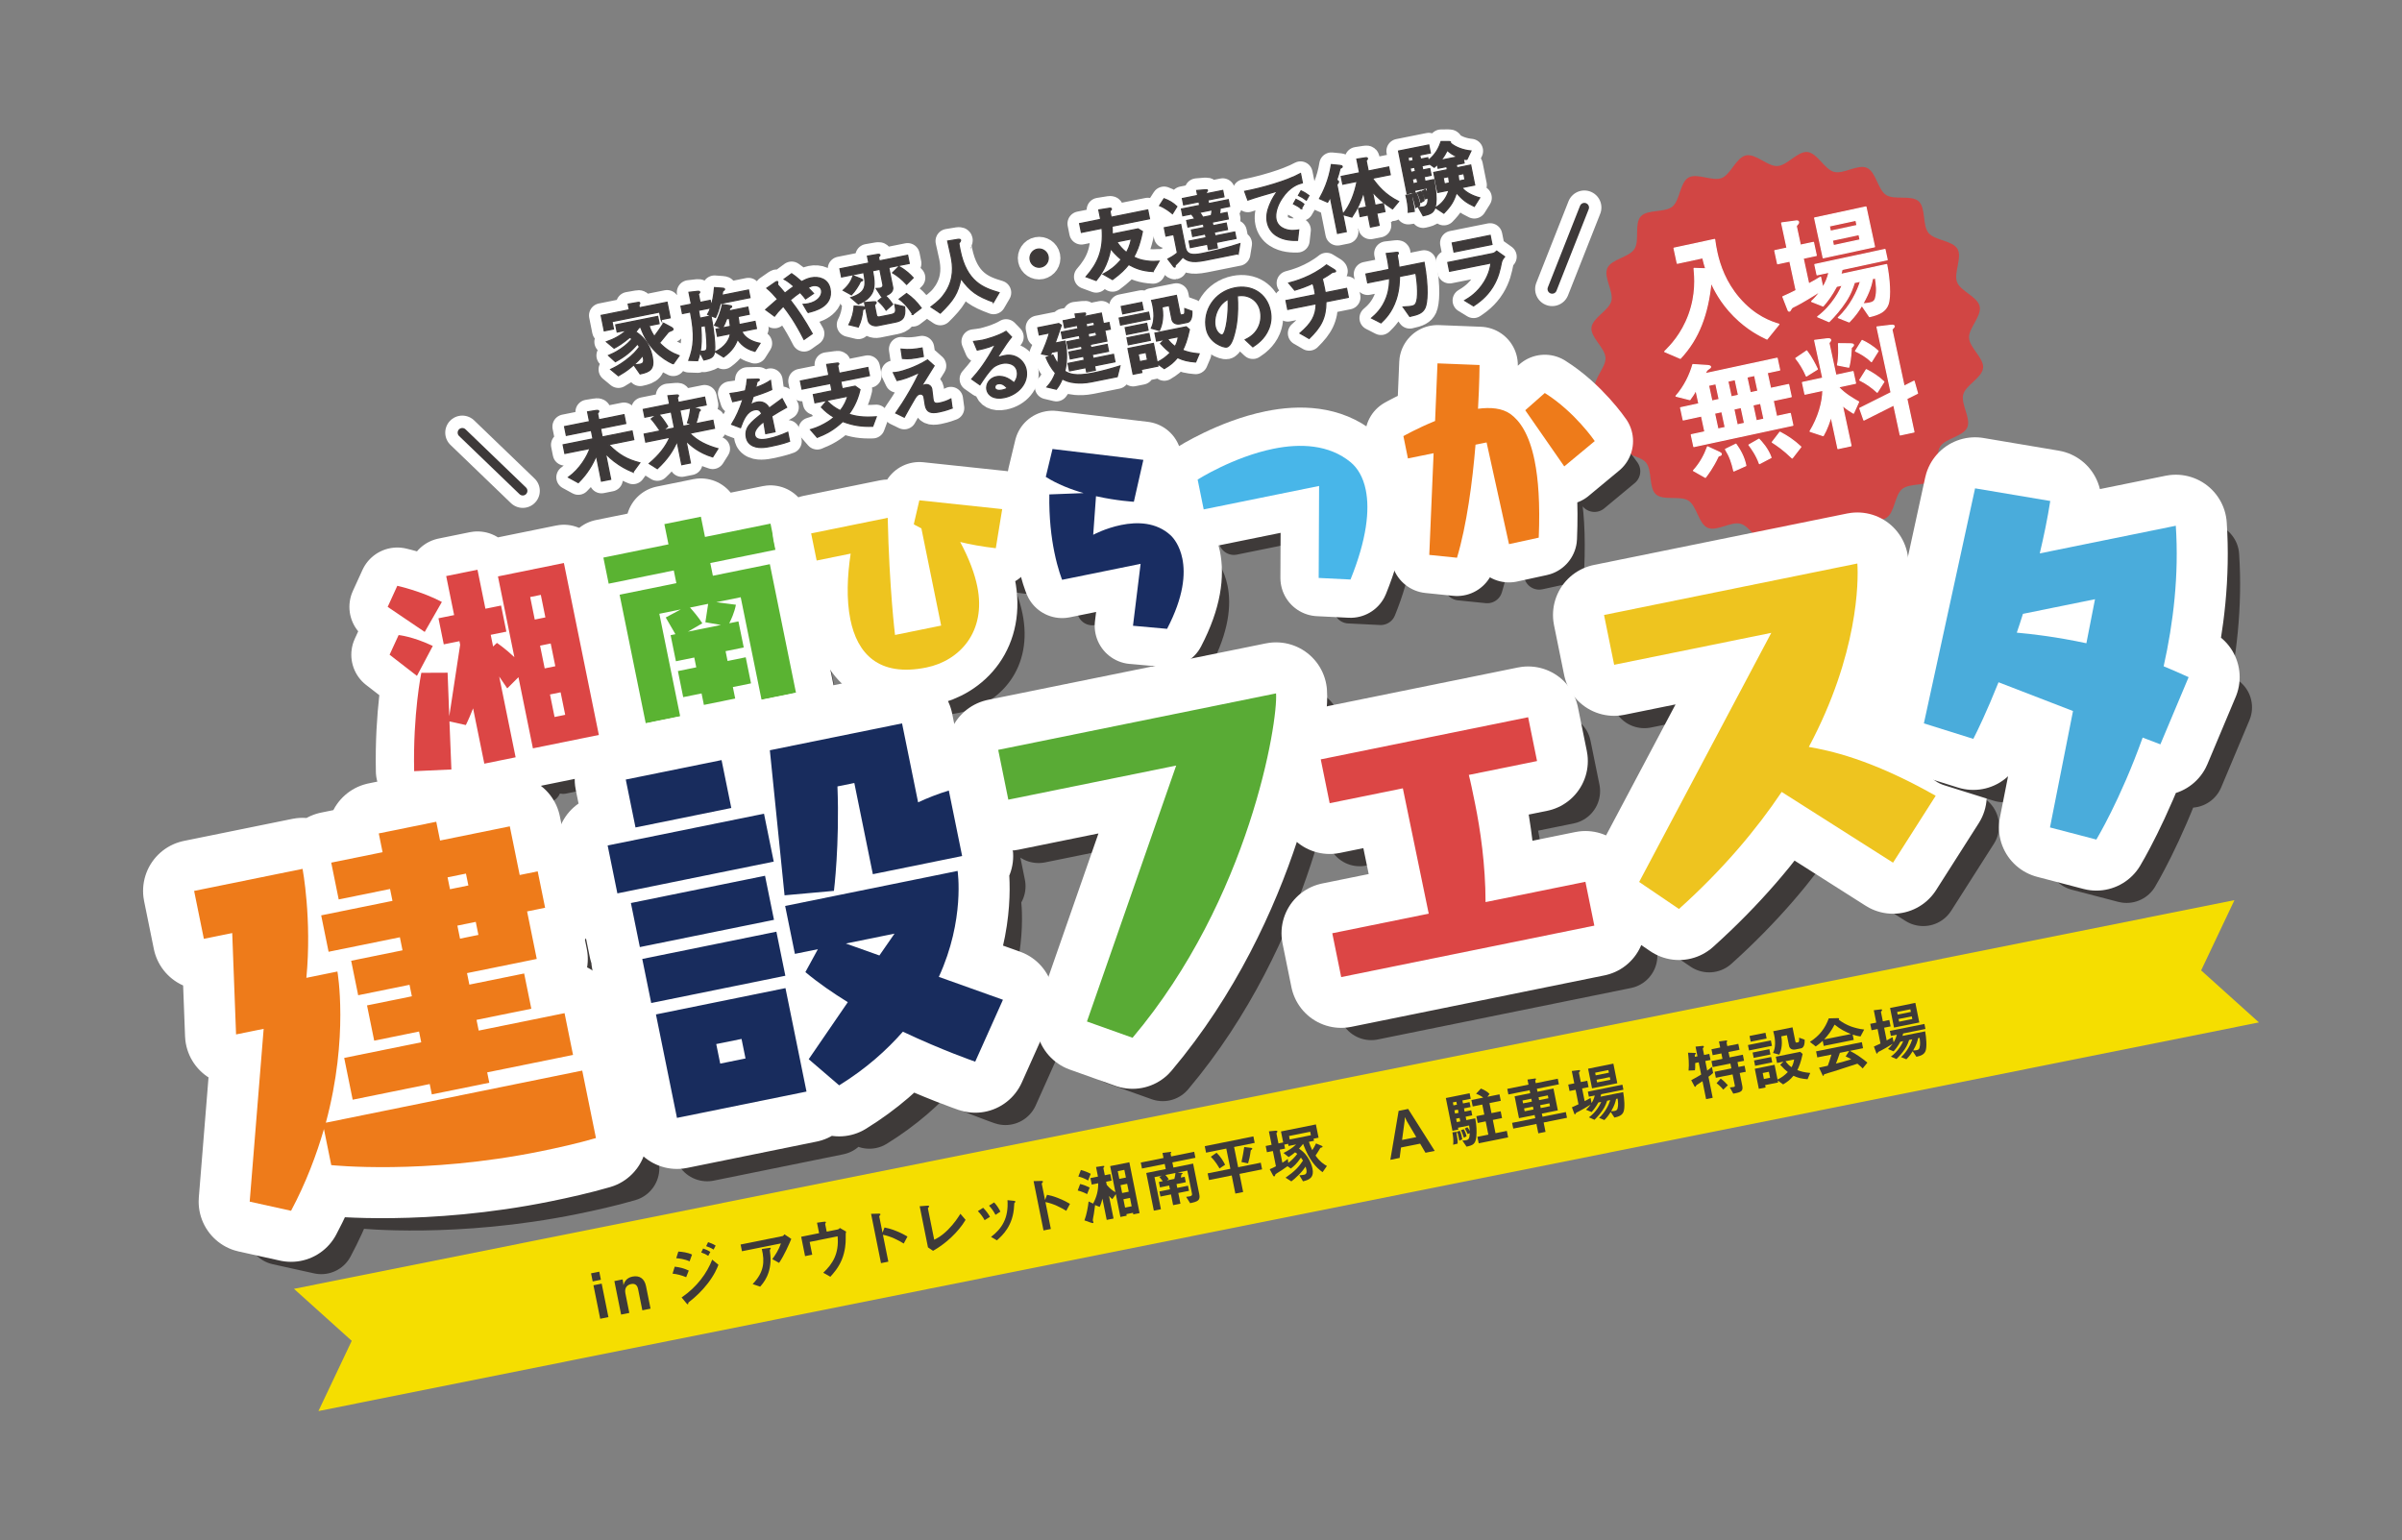
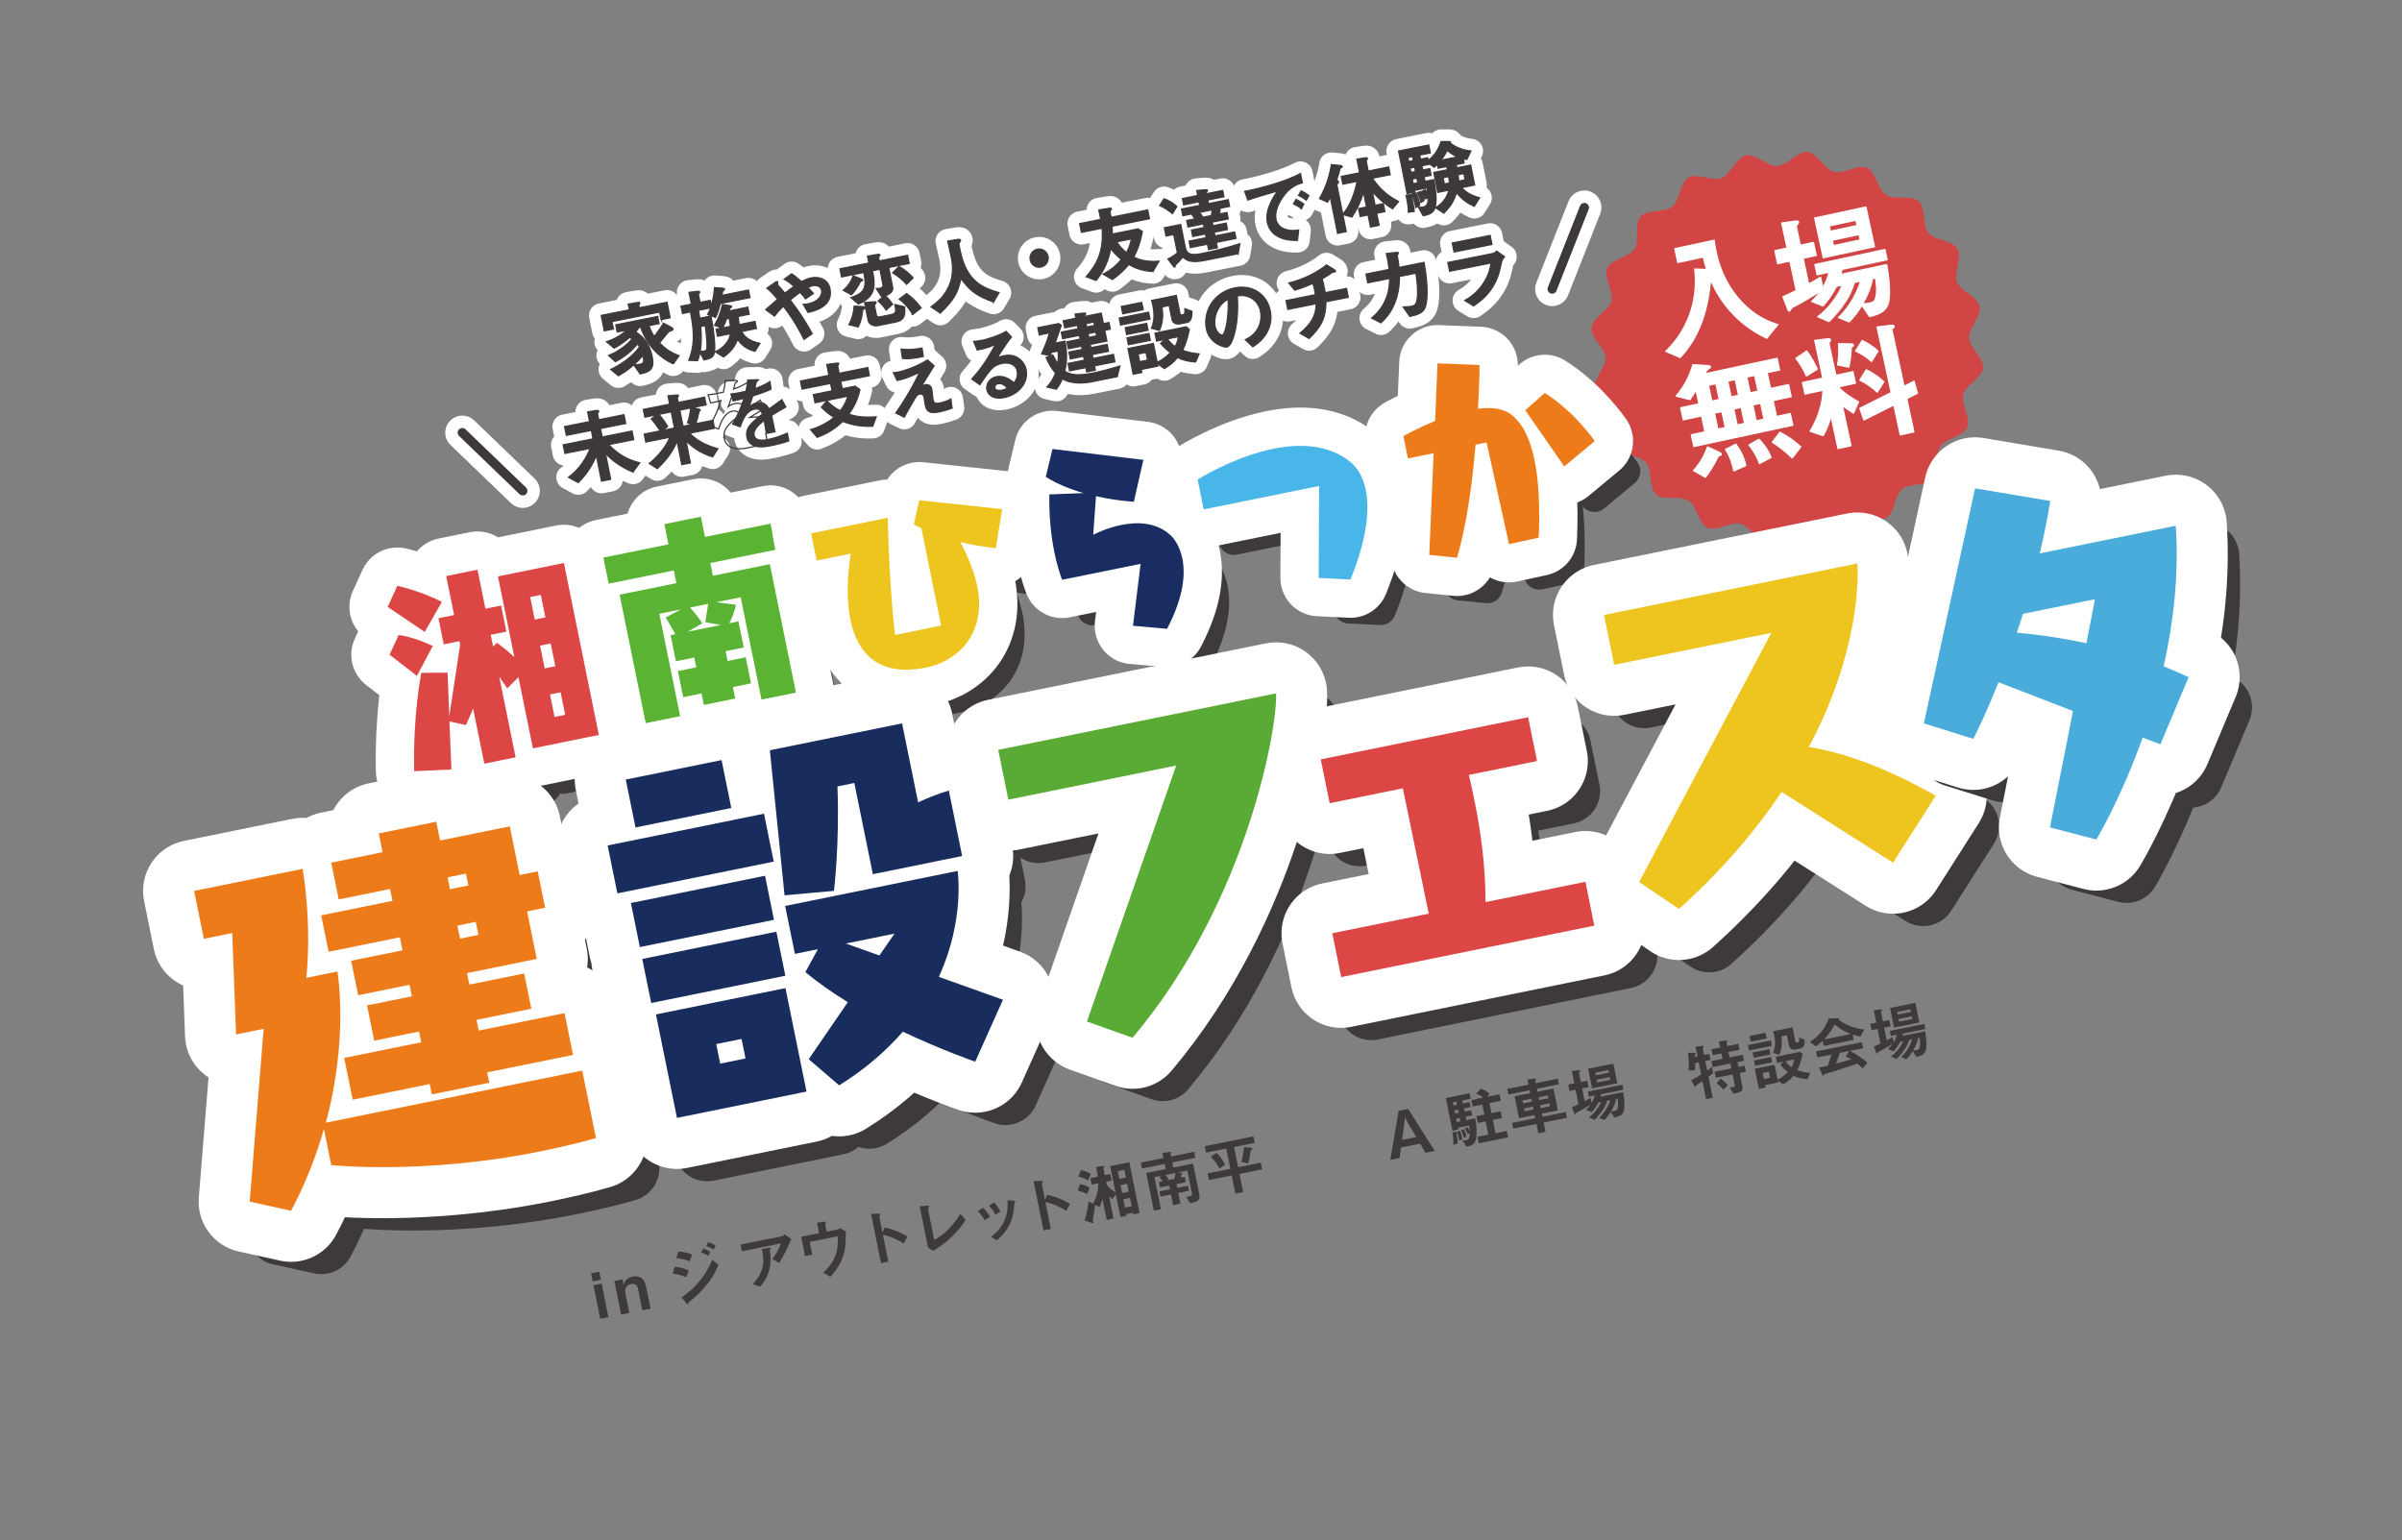
<svg xmlns="http://www.w3.org/2000/svg" id="_レイヤー_1" viewBox="0 0 1450 930">
  <rect x="0" y="0" width="1450" height="930" fill="#808080" stroke="none" />
-   <polygon points="1363.63 617.26 192.23 851.9 212.33 809.49 177.45 778.1 1348.85 543.45 1328.75 585.86 1363.63 617.26 1363.63 617.26" fill="#f5de00" />
  <path d="M357.78,773.63l-.98-4.89,4.96-1,.98,4.89-4.96,1ZM362.32,796.18l-4.07-20.22,4.96-1,4.07,20.22-4.96,1Z" fill="#3e3a39" />
  <path d="M387.76,791.06l-2.57-12.78c-.45-2.25-1.7-3.57-4.18-3.07-2.03.41-4.23,1.91-3.48,5.63l2.37,11.8-4.96,1-4.07-20.22,4.96-1,.34,1.69.16,1.77c.51-1.55,1.51-4.37,5.45-5.16,4.28-.86,7.28,1.2,8.2,5.78l2.73,13.57-4.96,1Z" fill="#3e3a39" />
  <path d="M414.21,771.07c-2.69-1.1-5.26-1.84-8.21-2.14l1.3-4.21c3.04.33,5.77,1.07,8.49,2.36l-1.58,3.99ZM416.27,761.51c-2.86-1.38-6.5-1.78-8.05-1.9l1.27-4.01c2.18.15,5.53.49,8.27,1.82l-1.48,4.09ZM426.99,775.15c-3.17,4.08-6.9,7.69-10.96,10.85-.44.36-.51.38-.53.69-.01.51-.05.71-.24.75-.34.07-.91-.64-1.07-.84l-2.73-3.28c9.48-6.52,15.3-14.73,18.48-22.84l3.76,3.12c-.83,2.08-2.47,6.17-6.71,11.56ZM427.54,758.22c-1.36-.94-2.7-1.57-4.25-2.08l1.16-2.38c1.26.41,2.87,1.03,4.36,2.05l-1.27,2.41ZM430.76,754.41c-1.36-.94-3.18-1.63-4.48-2.07l1.16-2.39c.75.24,2.93.94,4.56,2.05l-1.24,2.4Z" fill="#3e3a39" />
  <path d="M470.31,762.44l-4.09-2.27c1.9-2.61,3.9-5.67,5.21-9.49l-23.53,4.73-.82-4.06,25.29-5.09c.49-.1.98-.78,1.15-1.09l4.16,2.8c-1.3,3.08-4.09,9.62-7.37,14.47ZM465.16,753.94c-.05.13-.43.59-.43.75-.06.09.32,2.75.34,3.25.88,11.01-4.52,16.98-6.22,18.85l-4.5-1.56c6.83-7.08,7.39-13.41,5.52-21.17l4.44-.66c.8-.12.91-.14.97.16.02.11-.04.2-.12.38Z" fill="#3e3a39" />
  <path d="M510.51,748.41c.03,1.71-.22,6.89-2.29,11.96-1.99,4.9-4.99,8.24-6.97,10.44l-4.28-2.42c5.69-5.37,9.6-11.55,8.67-22l-16.88,3.4,1.55,7.7-4.32.87-2.35-11.69,10.82-2.18-1.27-6.31,4.03-.58c.8-.12,1.28-.06,1.35.28.02.08,0,.2-.18.47-.24.36-.29.49-.26.68l.92,4.55,6.73-1.35c.41-.08.78-.39,1.23-.87l3.77,2.21c-.29.88-.29,1.27-.27,4.86Z" fill="#3e3a39" />
  <path d="M545.55,750.75c-3.3-2.03-7.67-4.32-12.56-5.29l3.27,16.24-4.43.89-5.99-29.77,4.67-.12c.12.02.93-.03,1.02.42.05.23-.81,1.02-.77,1.21l1.99,9.88,1.21-3.14c2.08.44,3.42.68,7.08,2.13,3.36,1.36,5,2.32,6.77,3.33l-2.24,4.21Z" fill="#3e3a39" />
  <path d="M563.26,755.16l-3.08-2.08-5-24.84,4.59-.34c.27-.02,1.05-.05,1.12.32.03.15,0,.23-.27.6-.47.56-.5.61-.47.76l3.8,18.87c1.43-.68,4.32-2.04,8.39-6.11,3.84-3.86,6.15-7.53,7.42-9.55l3.12,3.67c-4.4,7.46-12.21,14.54-19.62,18.69Z" fill="#3e3a39" />
  <path d="M594.38,736.66c-1.07-2.01-2.45-3.81-4.07-5.48l3.19-2.01c1.68,1.74,3.05,3.49,4.11,5.47l-3.23,2.02ZM600.93,733.43c-1.09-2.13-2.34-3.87-3.89-5.55l3.09-1.95c1.84,1.94,3.06,4.12,3.78,5.57l-2.97,1.93ZM612.57,726c-.3.26-.31.41-.39,1.96-.5,12.11-7.2,18.03-10.39,20.86l-3.54-2.06c6.57-5.07,10.64-11.25,9.93-22.18l3.91.39c.52.05.83.26.89.52.05.23-.02.28-.4.51Z" fill="#3e3a39" />
  <path d="M643.65,731.01c-3.3-2.03-7.67-4.32-12.56-5.29l3.27,16.24-4.43.89-5.99-29.77,4.67-.12c.12.01.93-.03,1.02.42.05.23-.81,1.02-.77,1.21l1.99,9.88,1.21-3.14c2.08.44,3.42.68,7.08,2.13,3.36,1.36,5,2.32,6.77,3.33l-2.24,4.21Z" fill="#3e3a39" />
  <path d="M656.25,720.92c-1.84-.96-3.62-1.66-5.68-2.18l1.48-3.93c1.97.46,3.87,1.18,5.75,2.13l-1.54,3.99ZM656.83,712.71c-1.84-1.19-4.24-2.04-5.88-2.41l1.55-3.95c2.31.59,4.5,1.56,5.93,2.29l-1.6,4.08ZM684.13,733.15l-.19-.94-3.98.8.19.94-3.8.76-2.77-13.76-2.09,3c-.74-.56-1.12-.91-2.02-1.9l2.74,13.61-4.13.83-2.59-12.85c-.25,1.11-.75,3.08-1.65,5.02l-2.77-1.12c-.27,2.36-.62,4.5-.72,5.19-.1.65-.73,3.75-.66,4.08.03.15.35.95.38,1.13.07.34-.15.42-.3.45-.38.08-1.1-.21-1.26-.25l-3.87-1.37c1.33-3.51,2.17-8.26,2.51-11.42l2.72,1.29c2.13-3.99,3.13-7.78,3.08-12.27l-3.91.79-.79-3.91,4.55-.91-1.16-5.79,3.98-.61c.65-.09,1-.08,1.06.22.03.15-.16.38-.29.53-.29.33-.33.5-.31.61l.85,4.21,3.34-.67.79,3.91-3.34.67.38,1.92c1.78,2.22,3.91,3.71,5.23,4.42l-3.17-15.75,11.58-2.33,6.18,30.71-3.8.76ZM678.73,706.27l-3.98.8.94,4.66,3.98-.8-.94-4.66ZM680.42,714.69l-3.98.8.96,4.77,3.98-.8-.96-4.77ZM682.14,723.22l-3.98.8,1.01,5.04,3.98-.8-1.01-5.04Z" fill="#3e3a39" />
  <path d="M707.71,701.81l.62,3.08,11.91-2.4,3.72,18.49c.74,3.68-.86,4.47-5.52,5.41l-2.41-3.82c1.03-.13,1.64-.21,2.09-.3,1.09-.22,1.65-.57,1.44-1.58l-2.81-13.98-5.83,1.17,2.32.24c.56.04.65.34.66.37.05.23-.29.33-.69.45-.1.65-.16,1.13-.38,1.99l2.33-.47.66,3.27-5.6,1.13.46,2.29,6.46-1.3.62,3.08-6.46,1.3,1.3,6.46-4.43.89-1.3-6.47-6.35,1.28-.62-3.08,6.35-1.28-.46-2.29-5.56,1.12-.66-3.27,2.37-.48c-.21-.27-1.76-2.15-2.08-2.55l1.49-.77-4.43.89,3.89,19.36-4.28.86-4.58-22.74,11.76-2.37-.62-3.08-13.72,2.76-.73-3.61,13.72-2.76-.61-3.04,4.84-.62c.19-.04.39,0,.43.19.04.19-.06.29-.16.38-.19.23-.24.36-.22.47l.34,1.69,13.91-2.8.73,3.61-13.91,2.8ZM703.52,709.38c.64.65,1.54,1.8,1.99,2.49l-1.13.78,4.55-.91c.35-1.36.52-2.29.65-3.57l-6.05,1.22Z" fill="#3e3a39" />
  <path d="M748.24,708.71l2.2,10.94-4.7.95-2.2-10.94-13.72,2.76-.81-4.02,13.72-2.76-2.46-12.21-12.21,2.46-.79-3.91,29.35-5.91.79,3.91-12.44,2.5,2.46,12.21,13.64-2.74.81,4.02-13.64,2.75ZM736.17,705.43c-.73-1.3-2.58-4.45-5.22-7.08l3.43-2.41c2.48,2.4,4.11,5.08,5.17,7.25l-3.38,2.24ZM755.75,693.9c-.59.39-.68.49-.74.78-.48,3.62-.97,5.67-1.58,7.67l-3.99-.8c.66-2.95,1.22-5.99,1.66-9.06l4.01.48c.28.02.77.12.84.46.05.26-.08.37-.18.47Z" fill="#3e3a39" />
-   <path d="M798.41,707.69c-4.02-2.87-8.15-7.28-11.77-17.11-.8,1.06-1.44,1.78-2.47,2.88,1.64,1.16,3.19,2.25,4.96,4.83,1.65,2.37,2.73,5,3.17,7.22,1.03,5.11-1.53,6.76-5.73,7.68l-2.18-3.63c.85-.05,1.92-.15,2.75-.32,1.01-.2,1.95-.78,1.46-3.23-.15-.75-.29-1.23-.46-1.71-.91,1.32-1.85,2.68-4.09,4.93-1.94,1.99-3.3,3.05-4.51,4l-3.5-2.23c5.69-3.96,8.07-6.55,10.51-10.33-.53-.87-.85-1.32-1.22-1.79-2.65,3.94-4.54,5.41-6.11,6.59l-2-1.4c-2.46,1.78-3.98,2.76-6.38,4.25-.8.51-.9.57-1.01.99-.19.59-.26.83-.6.9-.11.02-.42.05-.74-.55l-2.01-3.78c1.52-.62,2.34-1.02,3.75-1.77l-1.85-9.21-3.57.72-.76-3.76,3.57-.72-1.63-8.12,4.07-.39c.38-.04.97-.04,1.06.41.06.3-.17.54-.26.64-.2.2-.35.38-.29.68l1.19,5.94,2.86-.57-1.34-6.65,21.08-4.24,1.61,8.01-3.01.6.26,1.28-3.08.62c.66,2.1,1.17,3.28,2.03,5.03.87-1.31,1.62-2.63,2.27-4.05l3.32,1.36c.56.24.61.5.62.54.08.41-.41.51-.71.57-.53.11-.62.2-.68.33-1.11,1.87-1.67,2.8-2.84,4.52,2.72,3.79,4.83,5.13,6.86,6.28l-2.61,3.73ZM777.86,691.84l-.26-1.28-2.33.47.48,2.41-3.23.65,1.59,7.89c.87-.53,1.8-1.14,3.29-2.3l.29,2.41c2.4-1.89,3.76-3.3,5.43-5.47-.56-.47-.96-.67-1.35-.9-1.24,1.03-2.15,1.76-3.85,2.85l-3.12-2.5c2.74-1.33,5.21-2.88,7.65-5.14l-4.59.92ZM790.92,683.27l-12.78,2.57.42,2.1,12.78-2.57-.42-2.1Z" fill="#3e3a39" />
  <path d="M860.5,695.94l-3.22-5.49-11.54,2.32-.84,6.31-5.6,1.13,5-29.55,5.75-1.16,16.04,25.32-5.6,1.13ZM849.15,676.67l-1.09-2.28-.16,2.53-1.52,11.3,8.57-1.72-5.81-9.82Z" fill="#3e3a39" />
  <path d="M891.2,686.2c-.45,4.59-2.11,5.24-5.89,6.07l-2.54-3.67c.66-.02,1.4-.05,2.34-.24,1.5-.3,2.01-1.11,2.12-4.22l-1.26.53c-.48-1.23-1.09-2.28-1.73-3.33l1.56-.82c.66.77,1.01,1.32,1.42,2.37-.03-.74-.09-1.78-.37-3.4l-6.73,1.35.23,1.13-3.57.72-3.98-19.77,14.36-2.89.67,3.34-5.04,1.01.36,1.8,3.98-.8.6,2.97-3.98.8.39,1.95,3.98-.8.62,3.08-3.98.8.42,2.07,5.37-1.08c.86,4.48.93,8.1.65,11.01ZM879.23,684.23c.45,2.06.75,4.11.7,6.19l-2.71.7c.32-2.29-.04-5.23-.45-7.5l1.87-.22c.46-.05.88-.1.96.28.05.23-.12.38-.36.54ZM879.14,665.13l-2.1.42.36,1.8,2.1-.42-.36-1.8ZM880.1,669.9l-2.11.42.39,1.95,2.1-.42-.39-1.95ZM881.11,674.94l-2.11.42.42,2.07,2.11-.42-.42-2.07ZM880.9,688.67c-.14-1.07-.6-3.56-1.34-5.48l1.74-.51c.88,1.86,1.33,4.46,1.43,5.15l-1.83.84ZM883.66,686.86c-.23-.74-.9-2.91-1.73-4.54l1.68-.57c.83,1.2,1.4,2.89,1.68,4.28l-1.63.84ZM892.64,690.25l-.79-3.91,6.61-1.33-1.61-8.01-4.81.97-.82-4.1,4.81-.97-1.22-6.05-5.79,1.16-.79-3.91,7.14-1.44c-.98-.78-2.66-1.77-4.3-2.34l2.89-3.12c2.02.73,3.95,1.94,5.23,3.25l-1.26,1.7,7.25-1.46.79,3.91-6.84,1.38,1.22,6.05,5.56-1.12.82,4.1-5.56,1.12,1.61,8.01,6.84-1.38.79,3.91-17.78,3.58Z" fill="#3e3a39" />
  <path d="M931.84,677.67l1.14,5.67-4.36.88-1.14-5.67-13.98,2.81-.7-3.46,13.98-2.81-.39-1.92-9.43,1.9-2.65-13.19,9.43-1.9-.36-1.8-12.82,2.58-.68-3.38,12.82-2.58-.61-3.04,4.6-.65c.26-.05.53.09.56.28s-.09.33-.21.51c-.15.23-.29.49-.28.56l.3,1.47,13.31-2.68.68,3.38-13.3,2.68.36,1.8,9.66-1.94,2.65,13.19-9.66,1.94.39,1.92,14.09-2.84.7,3.46-14.09,2.84ZM924.41,663.33l-5.34,1.07.35,1.73,5.34-1.07-.35-1.73ZM925.37,668.1l-5.34,1.07.35,1.73,5.34-1.07-.35-1.73ZM934.37,661.32l-5.6,1.13.35,1.73,5.6-1.13-.35-1.73ZM935.33,666.1l-5.6,1.13.35,1.73,5.6-1.13-.35-1.73Z" fill="#3e3a39" />
  <path d="M966.57,660.6c-.1.49-.25,1.07-.4,1.49l13.68-2.75c.73,3.84,1.13,9.51.23,11.84-.77,1.99-2.51,2.89-5.51,3.53l-2.24-3.38c-.86,1.39-1.91,2.96-3.83,4.88l-3.2-1.31c3.61-3.23,5.92-7.92,6.75-10.74l-1.88.38c-.34,1.05-1.06,3.3-2.69,5.66-1.45,2.13-3.13,4.07-4.96,5.85l-3.35-1.48c4.51-3.25,6.92-8,7.43-9.32l-1.73.35c-1.46,2.64-2.7,4.26-4.08,5.79l-3.37-1.39c.92-.85,1.6-1.57,2.81-3.15-2.36,1.49-6.21,3.71-7.25,4.2-1.32.62-1.47.69-1.64.99-.32.53-.41.71-.59.75-.08.02-.24-.03-.32-.21l-1.52-4.07c1.16-.47,2.73-1.21,3.97-1.82l-1.76-8.76-3.65.73-.78-3.87,3.65-.73-1.51-7.48,4.43-.54c.23,0,.52.05.57.32.05.26-.11.45-.29.68-.17.15-.43.4-.38.66l1.12,5.56,3.91-.79.78,3.87-3.91.79,1.54,7.67c1.24-.64,2.41-1.27,3.55-1.97l.63,3.12c1.03-1.69,1.5-2.84,1.93-4.57l-3.57.72-.61-3.04,20.86-4.2.61,3.04-13.46,2.71ZM961.05,657.05l-2.38-11.84,15.26-3.07,2.38,11.84-15.26,3.07ZM970.91,646.03l-7.97,1.6.32,1.58,7.97-1.6-.32-1.58ZM971.77,650.28l-7.97,1.6.33,1.62,7.97-1.6-.33-1.62ZM975.59,663.43c-.36,1.72-.85,3.77-3,7.45,1.14,0,1.92-.15,2.07-.18.98-.2,1.53-.54,1.78-1.45.55-1.95.33-3.98.05-5.99l-.9.18Z" fill="#3e3a39" />
  <path d="M1031.33,650.07l2.56,12.7-3.98.8-2.18-10.82c-1,.67-2.27,1.55-2.62,1.74-.46.25-1.12.66-1.22.91-.22.47-.29.69-.56.74-.19.04-.33-.09-.4-.23l-2.01-3.78c2.37-1.22,4.12-2.24,6-3.4l-1.48-7.37-2.1.42c.05,2.77-.05,3.65-.18,4.38l-3.83.18c.38-4.14-.03-8.32-.34-10.8l4.29.15c.2,0,.41.11.45.3s-.09.33-.49.69c-.19.23-.2.35-.12,1.35l1.58-.32-1.17-5.83,4.44-.46c.27-.02.53.13.59.43.03.15-.07.41-.21.51-.22.28-.47.56-.42.83l.75,3.72,3.16-.64.73,3.65-3.16.64,1.16,5.79c1.3-.93,2.04-1.54,2.83-2.25l.74,3.68c-.98.94-1.7,1.48-2.82,2.29ZM1048.87,641.22l.59,2.93,3.68-.74.73,3.65-3.68.74,1.55,7.7c.51,2.56-.12,3.7-3.5,4.38l-1.92.39-2.08-3.73c1.19-.12,1.95-.24,2.32-.31.6-.12.79-.35.68-.92l-1.34-6.65-10.11,2.03-.73-3.65,10.11-2.03-.59-2.93-10.71,2.16-.73-3.65,6.65-1.34-.66-3.27-5.26,1.06-.72-3.57,5.26-1.06-.73-3.65,4.49-.63c.19-.04.41.08.44.26.03.15-.01.32-.07.41-.15.23-.29.49-.24.75l.4,1.99,6.65-1.34.72,3.57-6.65,1.34.66,3.27,8.01-1.61.73,3.65-3.95.79ZM1040.29,657.85c-1.94-2.27-3.28-3.29-4.06-3.88l2.49-2.81c1.93,1.41,3.36,2.92,4.33,4.02l-2.75,2.66Z" fill="#3e3a39" />
  <path d="M1055.83,634.19l-.66-3.27,13.83-2.78.66,3.27-13.83,2.78ZM1056.83,628.9l-.7-3.46,9.62-1.94.7,3.46-9.62,1.94ZM1058.64,638.67l-.65-3.23,10.11-2.03.65,3.23-10.11,2.03ZM1059.49,643.46l-.65-3.23,10.34-2.08.65,3.23-10.34,2.08ZM1091.15,651.56c-3.62-.29-5.71-.77-8.51-2.08-1.99,2.36-3.26,3.43-6.23,5.2l-3.24-2.32.23,1.16-7.85,1.58.29,1.43-4.1.82-2.44-12.1,11.95-2.4,1.79,8.91c2.55-1.3,4.06-2.38,6.21-4.53-1.4-1.13-2.58-2.14-4.6-4.39l1.97-1.88-3.87.78-.76-3.76,14.73-2.96,1.47,1.27c-1.16,5.32-2.12,7.54-3.2,9.76,2.16.82,3.91,1.36,7.78,1.72l-1.62,3.81ZM1067.8,647.07l-3.72.75.73,3.61,3.72-.75-.73-3.61ZM1087.21,632.92l-3.31.67c-1.92.39-3.56-.38-3.9-2.11l-1.31-6.5-3.38.68c1.02,6.05-.59,9.7-1.21,11.08l-3.77-1.04c.48-1.11.89-2.17,1.11-4.02.26-2.2.04-4.47-.4-6.65-.15-.75-.2-1.02-.61-2.46l11.65-2.34,1.69,8.38c.17.83.53.87.83.81l.86-.17c.68-.14.67-.96.61-2.78l3.33,1.21c.04,1.17.1,4.79-2.19,5.25ZM1077.86,640.7c1.14,1.57,2.12,2.55,3.62,3.61.46-.84,1.18-2.11,1.57-4.66l-5.19,1.04Z" fill="#3e3a39" />
  <path d="M1123.11,625.73c-2.05-.25-3.47-.71-4.72-1.12l.64,3.2-18.11,3.64-.62-3.08c-1.68,1.55-2.7,2.34-4.21,3.39l-3.52-2.73c5.88-3.8,9.09-8.09,11.41-14.22l5.56-.14c.31-.02.61.11.66.38.04.23-.07.44-.24.56,2.27,1.73,4.77,3.11,7.43,4.1,1.47.52,4.81,1.57,7.96,1.84l-2.24,4.21ZM1124.41,645.03c-.49-.49-1.11-1.22-3.15-2.85-5.02,1.68-13.29,4.32-14.35,4.65-.77.23-4.69,1.37-5.56,1.71-.18.08-.28.17-.32.34-.14.5-.22.63-.34.66-.11.02-.33-.09-.41-.27l-2.19-4.68c2.37-.48,3.41-.73,5.28-1.18.64-1.69,1.16-3.17,2.2-6.74l-8.53,1.72-.73-3.65,27.62-5.56.73,3.65-7.93,1.6c3.75,1.9,7.75,4.7,10.54,7.11l-2.85,3.51ZM1107.48,618.59c-2.04,3.85-3.66,6.09-6.3,8.93l16.16-3.25c-3.62-1.46-6.18-2.74-9.86-5.68ZM1114.15,637.78l2.15-3.29-5.64,1.13c-1.14,3.48-1.9,5.35-2.37,6.5,3.13-.79,6.21-1.6,9.25-2.6-.62-.38-1.69-1.03-3.4-1.74Z" fill="#3e3a39" />
  <path d="M1148.87,623.91c-.1.49-.25,1.07-.4,1.49l13.68-2.75c.73,3.84,1.13,9.51.23,11.84-.77,1.99-2.51,2.89-5.51,3.53l-2.24-3.38c-.86,1.39-1.91,2.96-3.83,4.88l-3.2-1.31c3.61-3.23,5.92-7.92,6.75-10.74l-1.88.38c-.34,1.05-1.06,3.3-2.69,5.67-1.45,2.13-3.13,4.07-4.96,5.85l-3.35-1.48c4.51-3.25,6.92-8,7.43-9.32l-1.73.35c-1.46,2.64-2.7,4.26-4.08,5.79l-3.37-1.39c.92-.85,1.6-1.57,2.81-3.15-2.36,1.49-6.21,3.71-7.25,4.2-1.32.62-1.47.69-1.64.99-.32.53-.41.71-.59.75-.08.01-.24-.03-.32-.21l-1.52-4.07c1.16-.47,2.73-1.21,3.98-1.82l-1.76-8.76-3.65.73-.78-3.87,3.64-.73-1.5-7.48,4.43-.54c.23,0,.52.05.57.32.05.26-.1.45-.29.68-.17.15-.43.4-.37.66l1.12,5.56,3.91-.79.78,3.87-3.91.79,1.54,7.67c1.24-.64,2.4-1.27,3.55-1.97l.63,3.12c1.03-1.69,1.5-2.84,1.93-4.57l-3.57.72-.61-3.04,20.86-4.2.61,3.04-13.46,2.71ZM1143.35,620.37l-2.38-11.84,15.26-3.07,2.38,11.84-15.26,3.07ZM1153.21,609.35l-7.97,1.6.32,1.58,7.97-1.6-.32-1.58ZM1154.07,613.6l-7.97,1.6.33,1.62,7.97-1.6-.33-1.62ZM1157.89,626.75c-.36,1.72-.85,3.77-3,7.45,1.14,0,1.92-.15,2.07-.18.98-.2,1.53-.54,1.78-1.45.55-1.95.33-3.98.05-5.99l-.9.18Z" fill="#3e3a39" />
  <path d="M1195.06,185.01c1.28,5.95-6.75,13.08-6.42,18.97.34,6.05,9.08,12.25,8.48,18.14-.62,6-10.45,10.3-11.99,16.05-1.55,5.81,4.84,14.42,2.43,19.88-2.43,5.48-13.11,6.53-16.36,11.55-3.25,5.03.19,15.19-3.81,19.66-3.98,4.45-14.46,2.16-19.12,5.96-4.61,3.76-4.49,14.49-9.7,17.52-5.13,2.97-14.37-2.45-20.03-.27-5.51,2.12-8.71,12.37-14.66,13.65-5.95,1.28-13.08-6.75-18.97-6.42-6.05.34-12.25,9.08-18.14,8.48-6-.62-10.3-10.45-16.05-11.98-5.81-1.55-14.42,4.84-19.88,2.42-5.48-2.43-6.53-13.11-11.55-16.36-5.02-3.25-15.19.19-19.66-3.81-4.45-3.98-2.16-14.46-5.96-19.12-3.76-4.61-14.49-4.48-17.52-9.7-2.97-5.13,2.45-14.37.27-20.03-2.12-5.51-12.37-8.71-13.65-14.66-1.28-5.95,6.75-13.08,6.42-18.97-.34-6.05-9.08-12.25-8.48-18.14.62-6,10.45-10.3,11.99-16.04,1.55-5.81-4.84-14.42-2.42-19.88,2.43-5.48,13.11-6.53,16.36-11.56,3.25-5.02-.19-15.19,3.81-19.66,3.98-4.45,14.46-2.16,19.12-5.96,4.61-3.76,4.48-14.49,9.7-17.52,5.13-2.97,14.37,2.45,20.03.27,5.51-2.12,8.71-12.37,14.66-13.65,5.95-1.28,13.08,6.75,18.97,6.42,6.05-.34,12.25-9.08,18.14-8.48,6,.62,10.3,10.45,16.05,11.99,5.81,1.55,14.42-4.84,19.88-2.42,5.48,2.43,6.53,13.11,11.55,16.36,5.02,3.25,15.19-.19,19.66,3.81,4.45,3.98,2.16,14.46,5.96,19.12,3.76,4.61,14.49,4.49,17.52,9.7,2.97,5.13-2.45,14.37-.27,20.03,2.12,5.51,12.37,8.71,13.65,14.66h0Z" fill="#d14644" />
  <path d="M1066.69,204.67c-4-1.93-11.63-5.55-19.98-13.96-8.16-8.29-11.82-16.03-13.85-20.3-1.94,19.15-7.29,33.93-18.51,45.9l-9.4-4.04c3.54-3.55,10.21-10.33,14.6-22.19,4.56-12.54,3.63-22.78,3.14-28.01l7.07.24c-.72-2.24-1.11-3.67-1.84-6.7l-15.39,3.31-1.95-9.07,24.46-5.26c.28,2.41.83,5.32,1.35,7.76,1.74,8.08,5.33,18.14,13.23,27.44,9.7,11.39,19.63,14.59,24.24,15.99l-7.18,8.88Z" fill="#fff" />
  <path d="M1111.94,162.66c-.18,1-.49,2.18-.78,3.04l27.73-5.96c1.59,7.79,2.55,19.3.79,24.06-1.52,4.07-5.02,5.94-11.1,7.33l-4.65-6.81c-1.7,2.84-3.79,6.08-7.65,10.01l-6.53-2.58c7.26-6.66,11.81-16.25,13.44-22.02l-3.81.82c-.66,2.13-2.06,6.74-5.32,11.58-2.89,4.37-6.25,8.36-9.93,12.02l-6.84-2.91c9.07-6.73,13.84-16.45,14.86-19.13l-3.5.75c-2.9,5.41-5.38,8.73-8.13,11.87l-6.89-2.74c1.85-1.75,3.21-3.24,5.62-6.47-4.75,3.1-12.53,7.72-14.62,8.72-2.67,1.29-2.96,1.43-3.3,2.06-.64,1.1-.8,1.45-1.19,1.53-.15.03-.49-.06-.65-.42l-3.21-8.24c2.34-.98,5.51-2.54,8.03-3.8l-3.82-17.75-7.39,1.59-1.69-7.85,7.39-1.59-3.26-15.16,8.98-1.21c.47-.02,1.06.09,1.17.62.11.53-.2.92-.58,1.4-.33.31-.86.82-.74,1.36l2.42,11.28,7.92-1.7,1.69,7.85-7.92,1.7,3.34,15.54c2.5-1.33,4.85-2.64,7.17-4.09l1.36,6.32c2.04-3.47,2.97-5.82,3.81-9.35l-7.24,1.56-1.33-6.17,42.28-9.09,1.33,6.17-27.27,5.86ZM1100.62,155.61l-5.16-24,30.93-6.65,5.16,24-30.93,6.65ZM1120.38,132.95l-16.15,3.47.69,3.2,16.15-3.47-.69-3.2ZM1122.23,141.56l-16.15,3.47.7,3.28,16.15-3.47-.71-3.28ZM1130.34,168.19c-.68,3.49-1.62,7.68-5.9,15.22,2.31-.02,3.91-.36,4.21-.43,1.98-.43,3.1-1.15,3.58-3,1.06-3.97.57-8.09-.07-12.18l-1.83.39Z" fill="#fff" />
  <path d="M1070.37,241.84l2.06,9.6,8.3-1.79,1.52,7.09-59.73,12.84-1.52-7.09,8.23-1.77-2.06-9.6-11.05,2.38-1.57-7.31,11.05-2.38-1.8-8.38c-1.23,2.42-2.39,4.1-3.69,5.82l-8.34-2.11c5.25-5.99,8.45-12.97,10.18-19.01l9.13.59c.17.04,1.38.1,1.52.79q.08.38-1.52,1.44c-.48.34-.89.67-1.89,2.72l43.58-9.37,1.52,7.08-7.54,1.62,2.05,9.52,10.89-2.34,1.57,7.31-10.89,2.34ZM1038.43,274.93c-1.05.31-1.13.32-1.35.77-3.11,6.65-6.36,10.85-7.6,12.47l-7.16-4.04c4.06-4.46,6.73-9.5,8.47-14.34l7.17,3.32c.8.39,1.02.66,1.08.96.12.53-.4.72-.61.85ZM1035.82,231.65l-4.5.97,2.05,9.52,4.49-.97-2.05-9.52ZM1039.44,248.49l-4.49.97,2.06,9.6,4.5-.97-2.06-9.6ZM1046.67,284.31c-1.17-5.09-2.34-8.66-5.03-13.03l6.27-3.1c2.28,3.18,4.86,7.4,5.96,12.91l-7.2,3.22ZM1047.48,229.14l-4.5.97,2.05,9.52,4.5-.97-2.05-9.52ZM1051.1,245.98l-4.5.97,2.06,9.6,4.5-.97-2.06-9.6ZM1059.21,226.62l-4.72,1.02,2.05,9.52,4.72-1.02-2.05-9.52ZM1062.13,279.87c-1.83-5.19-4.89-9.39-6.32-11.23l6.03-3.45c1.63,1.64,5.39,5.78,7.24,11.04l-6.95,3.65ZM1062.83,243.46l-4.72,1.02,2.06,9.6,4.72-1.02-2.06-9.6ZM1081.89,276.5c-5.24-5.09-9.14-7.68-12.01-9.53l4.61-6.01c4.4,2.32,8.2,4.77,12.58,8.85l-5.18,6.69Z" fill="#fff" />
  <path d="M1090.46,227c-1.66-4.03-4.3-8.16-6.36-10.67l6.54-4.43c2.97,3.82,5.26,8.51,6.42,10.97l-6.6,4.13ZM1109.74,233.61c3.71,4.3,9.86,7.68,12.22,9.01l-3.08,6.8c-1.65-1-4.39-2.64-6.78-4.84l5.27,24.53-7.85,1.69-4.19-19.5c-.8,2.96-2.57,8.05-4.74,11.7l-7.89-2.61c5.06-8.34,7.65-17.43,7.74-24.78l-10.82,2.33-1.51-7.01,12.27-2.64-4.9-22.78,6.99-.87c2.09-.29,2.49.1,2.59.56.07.3-.02.64-.41,1.04-.51.59-.65.7-.57,1.08l4.14,19.27,10.36-2.23,1.51,7.01-10.36,2.23ZM1118.28,209.22c-.68.54-.74.64-.77.88-.06.81-.23,7.06-1.5,11.56l-6.75-1.34c.97-4.75.77-10.13.6-12.8l6.71.07c1.68.04,2.19.17,2.29.62.08.38-.45.89-.58,1ZM1129.72,218.32c-3.15-3.15-7.11-5.25-9.58-6.39l3.97-6.35c2.66,1.26,6.38,3.33,9.58,6.39l-3.97,6.35ZM1133.21,236.78c-2.91-2.8-6.85-5.54-10.5-7.31l3.92-6.26c3.48,1.72,7.55,4.35,10.57,7.29l-3.99,6.28ZM1151.03,240.68l4.32,20.11-8.23,1.77-3.88-18.06-18.06,9.06-2.47-7.04,18.92-9.49-8.52-39.62,8.31-.99c1.56-.17,1.93.06,2.03.52.07.3-.13.51-.39.8-.65.7-1.04,1.1-.97,1.41l7.32,34.05,6.04-3.05,2.05,7.29-6.48,3.23Z" fill="#fff" />
-   <path d="M1066.69,204.67c-4-1.93-11.63-5.55-19.98-13.96-8.16-8.29-11.82-16.03-13.85-20.3-1.94,19.15-7.29,33.93-18.51,45.9l-9.4-4.04c3.54-3.55,10.21-10.33,14.6-22.19,4.56-12.54,3.63-22.78,3.14-28.01l7.07.24c-.72-2.24-1.11-3.67-1.84-6.7l-15.39,3.31-1.95-9.07,24.46-5.26c.28,2.41.83,5.32,1.35,7.76,1.74,8.08,5.33,18.14,13.23,27.44,9.7,11.39,19.63,14.59,24.24,15.99l-7.18,8.88Z" fill="none" stroke="#fff" stroke-linejoin="round" stroke-width=".74" />
  <path d="M1111.94,162.66c-.18,1-.49,2.18-.78,3.04l27.73-5.96c1.59,7.79,2.55,19.3.79,24.06-1.52,4.07-5.02,5.94-11.1,7.33l-4.65-6.81c-1.7,2.84-3.79,6.08-7.65,10.01l-6.53-2.58c7.26-6.66,11.81-16.25,13.44-22.02l-3.81.82c-.66,2.13-2.06,6.74-5.32,11.58-2.89,4.37-6.25,8.36-9.93,12.02l-6.84-2.91c9.07-6.73,13.84-16.45,14.86-19.13l-3.5.75c-2.9,5.41-5.38,8.73-8.13,11.87l-6.89-2.74c1.85-1.75,3.21-3.24,5.62-6.47-4.75,3.1-12.53,7.72-14.62,8.72-2.67,1.29-2.96,1.43-3.3,2.06-.64,1.1-.8,1.45-1.19,1.53-.15.03-.49-.06-.65-.42l-3.21-8.24c2.34-.98,5.51-2.54,8.03-3.8l-3.82-17.75-7.39,1.59-1.69-7.85,7.39-1.59-3.26-15.16,8.98-1.21c.47-.02,1.06.09,1.17.62.11.53-.2.92-.58,1.4-.33.31-.86.82-.74,1.36l2.42,11.28,7.92-1.7,1.69,7.85-7.92,1.7,3.34,15.54c2.5-1.33,4.85-2.64,7.17-4.09l1.36,6.32c2.04-3.47,2.97-5.82,3.81-9.35l-7.24,1.56-1.33-6.17,42.28-9.09,1.33,6.17-27.27,5.86ZM1100.62,155.61l-5.16-24,30.93-6.65,5.16,24-30.93,6.65ZM1120.38,132.95l-16.15,3.47.69,3.2,16.15-3.47-.69-3.2ZM1122.23,141.56l-16.15,3.47.7,3.28,16.15-3.47-.71-3.28ZM1130.34,168.19c-.68,3.49-1.62,7.68-5.9,15.22,2.31-.02,3.91-.36,4.21-.43,1.98-.43,3.1-1.15,3.58-3,1.06-3.97.57-8.09-.07-12.18l-1.83.39Z" fill="none" stroke="#fff" stroke-linejoin="round" stroke-width=".74" />
  <path d="M1070.37,241.84l2.06,9.6,8.3-1.79,1.52,7.09-59.73,12.84-1.52-7.09,8.23-1.77-2.06-9.6-11.05,2.38-1.57-7.31,11.05-2.38-1.8-8.38c-1.23,2.42-2.39,4.1-3.69,5.82l-8.34-2.11c5.25-5.99,8.45-12.97,10.18-19.01l9.13.59c.17.04,1.38.1,1.52.79q.08.38-1.52,1.44c-.48.34-.89.67-1.89,2.72l43.58-9.37,1.52,7.08-7.54,1.62,2.05,9.52,10.89-2.34,1.57,7.31-10.89,2.34ZM1038.43,274.93c-1.05.31-1.13.32-1.35.77-3.11,6.65-6.36,10.85-7.6,12.47l-7.16-4.04c4.06-4.46,6.73-9.5,8.47-14.34l7.17,3.32c.8.39,1.02.66,1.08.96.12.53-.4.72-.61.85ZM1035.82,231.65l-4.5.97,2.05,9.52,4.49-.97-2.05-9.52ZM1039.44,248.49l-4.49.97,2.06,9.6,4.5-.97-2.06-9.6ZM1046.67,284.31c-1.17-5.09-2.34-8.66-5.03-13.03l6.27-3.1c2.28,3.18,4.86,7.4,5.96,12.91l-7.2,3.22ZM1047.48,229.14l-4.5.97,2.05,9.52,4.5-.97-2.05-9.52ZM1051.1,245.98l-4.5.97,2.06,9.6,4.5-.97-2.06-9.6ZM1059.21,226.62l-4.72,1.02,2.05,9.52,4.72-1.02-2.05-9.52ZM1062.13,279.87c-1.83-5.19-4.89-9.39-6.32-11.23l6.03-3.45c1.63,1.64,5.39,5.78,7.24,11.04l-6.95,3.65ZM1062.83,243.46l-4.72,1.02,2.06,9.6,4.72-1.02-2.06-9.6ZM1081.89,276.5c-5.24-5.09-9.14-7.68-12.01-9.53l4.61-6.01c4.4,2.32,8.2,4.77,12.58,8.85l-5.18,6.69Z" fill="none" stroke="#fff" stroke-linejoin="round" stroke-width=".74" />
  <path d="M1090.46,227c-1.66-4.03-4.3-8.16-6.36-10.67l6.54-4.43c2.97,3.82,5.26,8.51,6.42,10.97l-6.6,4.13ZM1109.74,233.61c3.71,4.3,9.86,7.68,12.22,9.01l-3.08,6.8c-1.65-1-4.39-2.64-6.78-4.84l5.27,24.53-7.85,1.69-4.19-19.5c-.8,2.96-2.57,8.05-4.74,11.7l-7.89-2.61c5.06-8.34,7.65-17.43,7.74-24.78l-10.82,2.33-1.51-7.01,12.27-2.64-4.9-22.78,6.99-.87c2.09-.29,2.49.1,2.59.56.07.3-.02.64-.41,1.04-.51.59-.65.7-.57,1.08l4.14,19.27,10.36-2.23,1.51,7.01-10.36,2.23ZM1118.28,209.22c-.68.54-.74.64-.77.88-.06.81-.23,7.06-1.5,11.56l-6.75-1.34c.97-4.75.77-10.13.6-12.8l6.71.07c1.68.04,2.19.17,2.29.62.08.38-.45.89-.58,1ZM1129.72,218.32c-3.15-3.15-7.11-5.25-9.58-6.39l3.97-6.35c2.66,1.26,6.38,3.33,9.58,6.39l-3.97,6.35ZM1133.21,236.78c-2.91-2.8-6.85-5.54-10.5-7.31l3.92-6.26c3.48,1.72,7.55,4.35,10.57,7.29l-3.99,6.28ZM1151.03,240.68l4.32,20.11-8.23,1.77-3.88-18.06-18.06,9.06-2.47-7.04,18.92-9.49-8.52-39.62,8.31-.99c1.56-.17,1.93.06,2.03.52.07.3-.13.51-.39.8-.65.7-1.04,1.1-.97,1.41l7.32,34.05,6.04-3.05,2.05,7.29-6.48,3.23Z" fill="none" stroke="#fff" stroke-linejoin="round" stroke-width=".74" />
  <path d="M399.1,192.97l-.92-4.58-28.77,5.76.9,4.48-5.54,1.11-1.86-9.3,17.01-3.41-.69-3.42,5.67-.99c.29-.06,1.21-.24,1.3.24.06.29-.1.52-.2.74-.27.4-.37.68-.32.92l.26,1.3,16.72-3.35,1.88,9.4-5.45,1.09ZM406.41,219.68c-6.89-3.13-15.37-9.65-19.61-22.09l-1.16.23c-.51.95-1.2,1.74-1.91,2.49,3.04,2.15,8.1,5.65,10.01,15.19,1.46,7.28-1.35,9.04-7.32,10.24l-3.8-5.46c.79-.06,2.63-.12,3.74-.35,2.79-.56,2.39-2.33,1.73-5.36-1.58,1.87-3.25,3.81-6.59,6.63-3.52,2.96-5.86,4.28-8.19,5.65l-4.63-3.83c2.43-1.14,5.03-2.41,9-5.36,4.8-3.57,6.59-5.88,8.37-8.24-.45-.76-.79-1.19-1.25-1.75-3.82,4.47-7.46,7.56-13.3,10.68l-4.11-3.74c2.03-.86,4.15-1.78,7.25-3.86,3.8-2.57,5.42-4.45,6.94-6.15-.41-.32-.94-.71-1.35-.98-4.64,3.84-7.2,5.35-9.51,6.57l-4.58-3.84c4.64-1.63,8.49-3.66,12.22-7.06l-5.78,1.16-.87-4.34,25.3-5.07.87,4.34-6.07,1.22c.47,1.61,1.08,3.39,3.17,6.58,1.86-2.48,3.97-5.46,5.61-8.04l4.71,2.51c.34.18.87.58.96,1.01.07.34-.19.54-.37.67-.36.22-2.14.83-2.43,1.14,0,0-4.51,5.52-5.36,6.54,4.08,4.1,7.22,6.02,11.83,7.76l-3.53,4.92Z" fill="none" stroke="#fff" stroke-linecap="round" stroke-linejoin="round" stroke-width="14.7" />
  <path d="M434.8,183.27c-1.13,4.39-1.68,5.9-2.88,8.4l-4.73-1.86c.81-1.47,1.23-2.35,1.77-3.91l-7.33,1.47c.34,1.69.56,3.05.85,4.74l6.7-1.34c1.05,5.25,1.83,10.61,2.19,15.95.53,8.41-.63,9.35-6.45,10.61l-2.38-4.64c-.51,2.71-1.04,4.07-1.4,5.04l-5.3-.19c3.06-8.23,3.73-15.18.96-29.22l-4.82.97-.89-4.43,6.26-1.25-1.43-7.13,5.19-.59c.4-.03,1.19-.09,1.28.39.07.34-.19.54-.36.72-.34.32-.46.44-.42.64l.98,4.92,6.12-1.23.66,3.28c.83-2.87,1.48-5.61,1.96-10.97l5.09.38c.41.02.89.17.96.56.06.29-.11.47-.29.56-.12.13-.7.49-.79.56-.08.12-.43,2.34-.48,2.6l16-3.21.92,4.58-17.97,3.6ZM423.03,197.1c.61,7.8.21,11.54-.31,14.95.81.04,1.62.08,2.34-.07,1.74-.35,1.9-1.03,1.62-6.19-.17-3.07-.44-6.18-1-9.22l-2.65.53ZM455.71,212.11c-3.08-.84-7.32-2.5-10.48-7.28-1.32,3.67-3.48,7.16-8.43,10.71l-4.98-3.11c5.97-2.95,8.7-7.36,9.09-10.94l-7.76,1.55-.86-4.29,3.52-.7-4.4-1.68c2.39-4.34,3.77-8.22,4.71-12.52l4.7.71c.31.04.78.14.86.53.04.19-.09.32-.21.44-.09.07-.87.43-.98.6-.11.22-.34,1.32-.38,1.58l11.32-2.27.86,4.29-6.79,1.36c.41,2.02.53,3.15.68,4.88l9.59-1.92.86,4.29-8.87,1.78c1.61,3.79,6.01,6.21,11.01,7.17l-3.04,4.82ZM438.65,192.47c-.7,2-1.22,3.15-2.46,5.5l4.72-.95c-.19-1.97-.46-3.57-.72-4.87l-1.54.31Z" fill="none" stroke="#fff" stroke-linecap="round" stroke-linejoin="round" stroke-width="14.7" />
  <path d="M487.75,188.65l-2.88-4.89c.99-.05,2.07-.16,3.04-.36,5.78-1.16,8.69-4.9,8.03-8.22-.53-2.65-3.66-3.03-5.21-2.72-1.11.22-2.38.88-3.02,1.21.86.78,1.88,1.88,3.35,3.49l-4.76,3.26c-.63-.88-1.3-1.74-3.29-3.9-2.16,1.48-3.37,2.43-6,4.61,5.08,6.6,8.59,11.86,13.29,20.29l-4.92,3.49c-5.61-11.01-9.63-16.32-12.54-20.04-2.84,2.83-4.06,4.27-5.32,5.98l-5.29-3.9c.6-.52,1.28-1.11,7.21-6.31-2.23-2.61-4.03-4.61-6.5-6.67l4.66-3.24c.53-.36,1.74-1.3,1.92-.43.05.24-.14,1.28-.1,1.52.04.19.67.82.87,1.08.43.41,2.41,2.77,3.53,4.11,2.33-1.87,3.64-2.84,5.49-4.11-3.04-2.65-4.42-3.53-5.93-4.33l4.5-3.31c1.69,1.17,2.98,2.11,5.97,4.77,1.54-.81,3.5-1.8,5.71-2.25,4.58-.92,10.27.45,11.48,6.52,2.16,10.79-9.58,13.5-13.32,14.35Z" fill="none" stroke="#fff" stroke-linecap="round" stroke-linejoin="round" stroke-width="14.7" />
  <path d="M536.49,161.49l2.37,11.86c.65,3.23-2.98,4.66-4.37,5.19,2.04,1.95,3.2,3.47,4.35,5.19l-3.91,3.49c-1.23-1.91-2.42-3.32-4.82-5.55l3.33-2.87c-.93.13-1.13.13-1.38.13l-3.11-4.74c.69-.04,1.7-.04,2.47-.19.77-.15,1.85-.77,1.55-2.27l-1.83-9.16-4.43.89c.72,3.87,1.64,8.69.11,12.56-1.3,3.27-4.65,6.04-8.67,7.5l-4.47-3.82c9.35-3.13,9.3-7.13,7.74-15.18l-13.4,2.68-.98-4.92,17.45-3.49-.83-4.14,5.81-1.01c1.12-.17,1.63-.13,1.73.35.05.24-.07.42-.41.68-.25.25-.5.5-.42.89l.4,1.98,17.11-3.43.99,4.92-12.34,2.47ZM519.43,169.87c-1.14,2.58-3.37,5.94-5.44,8.11l-4.96-2.72c3.24-2.85,4.94-5.6,6.01-8.77l4.85,1.94c.7.26.81.54.82.59.1.48-.86.72-1.28.86ZM520.8,186.99c-.36,3.98-1.08,6.88-2.68,10.41l-5.64-1.38c2.06-3.97,2.91-7.75,3.17-11.21l5.27.3c.41.02,1.05.24,1.15.72.1.48-.54.81-1.27,1.16ZM540.3,194.51l-10.31,2.07c-2.46.49-5.43-.57-5.97-3.27l-2.13-10.65,5.57-.46c.79-.06,1.34-.07,1.43.37s-.34.82-.59,1.07c-.21.19-.46.44-.43.59l1.25,6.22c.13.63.77,1.1,1.74.91l6.84-1.37c3.37-.68,3.31-1.77,2.52-6.17l5.85,1.43c.76,6.81-1.52,8.42-5.76,9.27ZM547.3,171.66c-2.82-3.04-5.22-5.02-8.46-6.98l3.81-3.77c4.32,2.29,7.05,5.15,8.58,6.8l-3.92,3.94ZM550.99,189.82c-3.46-5.52-6.16-7.74-8.17-9.24l4.44-3.35c3.5,2.46,6,4.91,8.81,8.71l-5.09,3.88Z" fill="none" stroke="#fff" stroke-linecap="round" stroke-linejoin="round" stroke-width="14.7" />
  <path d="M599.77,182.35c-10.11-3.69-14.03-6.46-19.7-14.25-1.86,8.99-4.28,12.94-12.45,20.94l-5.61-3.74c4.27-3.21,6.51-5.27,8.92-9.01,5.26-8.27,4.29-16.1,3.26-21.25-.26-1.3-1.65-7.49-2.1-9.5l5.44-.89c.53-.11,2.17-.43,2.31.29.05.24,0,.45-.23.85-.07.16-.71.94-.77,1.16-.06.21.59,3.44.71,4.07,3.89,19.42,14.31,22.9,23.54,25.66l-3.32,5.68Z" fill="none" stroke="#fff" stroke-linecap="round" stroke-linejoin="round" stroke-width="14.7" />
  <path d="M628.36,161.24c-2.99.6-5.88-1.33-6.48-4.32-.6-2.99,1.38-5.89,4.32-6.48,2.94-.59,5.88,1.33,6.48,4.31.6,2.99-1.33,5.88-4.32,6.48Z" fill="none" stroke="#fff" stroke-linecap="round" stroke-linejoin="round" stroke-width="14.7" />
  <path d="M696.02,163.92c-6.69-.36-10.57-1.99-14.68-4.23-2.37,2.93-4.57,5.23-9.76,9.07l-5.66-3.23c4.15-2.29,7.29-4.42,10.96-8.86-3.26-2.76-5.21-4.97-6.39-6.64-1.82,10.44-6.44,16.38-8.77,19.3l-6.06-2.24c7.01-8.02,10.68-15.97,9.62-29.3l-12.48,2.5-1.06-5.3,12.72-2.55c-.4-2.23-.66-3.53-1.14-5.69l6.31-1.01c.97-.15,1.21.06,1.28.39.06.29-.1.52-.27.66-.5.5-.55.51-.56.71-.04.06.57,3.09.64,3.68l22.12-4.43,1.06,5.3-22.6,4.53c.1,1.74.11,2.79.1,4.74l15.61-3.13,2.62,1.58c-1.85,9.04-3.71,12.52-5.24,15.39,1.78.9,3.67,1.82,7.64,2.38,3.31.49,5.57.29,7.6.18l-3.62,6.19ZM674.13,146c1.59,2.44,3.16,4.28,5.86,6.5.74-1.3,2.28-4.12,2.96-8.26l-8.82,1.77Z" fill="none" stroke="#fff" stroke-linecap="round" stroke-linejoin="round" stroke-width="14.7" />
  <path d="M707.76,128.99c-1.26-1.05-4.14-3.38-7.74-4.86l2.68-4.15c2.92,1.07,5.35,2.44,7.71,4.72l-2.65,4.29ZM747.44,153.17l-20,4.01c-8.82,1.77-11.08-.03-13.43-1.97-1.28,1.61-3.06,3.47-3.61,3.98-.94.79-1.02.91-1,1.5,0,.2,0,.55-.23.6s-.54-.19-.74-.45l-3.39-4.43c1.46-.74,3.61-1.98,5.72-3.7l-2.23-11.13-4.67.94-1-5.01,9.88-1.98,2.79,13.93c.89,4.43,4.26,4.76,10.09,3.59,7.71-1.54,15.33-3.52,22.82-5.92l-.99,6.06ZM734.24,146.34l.66,3.28-5.35,1.07-.66-3.28-10.31,2.07-.78-3.9,10.31-2.07-.45-2.26-7.66,1.53-.78-3.9,7.66-1.53-.43-2.17-9.3,1.86-.78-3.9,4.96-.99c-.79-1.19-1.29-1.95-2.09-2.94l-5.21,1.04-.81-4.05,10.99-2.2-.43-2.17-9.25,1.85-.76-3.81,9.25-1.85-.6-2.99,5.18-.44c.98-.1,1.25,0,1.32.34.05.24-.29.56-.37.68-.17.13-.38.33-.35.52l.16.82,9.74-1.95.76,3.81-9.74,1.95.43,2.17,11.9-2.38.81,4.05-5.69,1.14c-.05.76-.12,1.88-.41,3.44l4.53-.91.78,3.9-9.69,1.94.43,2.17,8-1.6.78,3.9-8,1.6.45,2.26,11.9-2.38.78,3.9-11.9,2.38ZM724.15,128.21c.82,1.09,1.54,2.2,1.95,2.97l5.11-1.02c.27-1.41.39-2.03.56-3.47l-7.61,1.53Z" fill="none" stroke="#fff" stroke-linecap="round" stroke-linejoin="round" stroke-width="14.7" />
  <path d="M773.83,119.77c-2.85,4.28-4.3,9.08-3.56,12.74.67,3.33,3.18,4.88,4.72,5.57,3.58,1.59,6.98,1.06,8.97.76l-.7,6.26c-2.64.08-8.24.15-12.93-2.98-2.77-1.8-4.65-4.68-5.3-7.96-.65-3.23-.09-6.7,1.36-10.25,1.56-3.97,3.52-6.72,4.89-8.6-6.35,1.82-13.32,3.82-18,5.46l-1.9-5.23c10.43-1.99,25.14-6.14,33.68-10.76l1.12,5.59c-2.24.6-7.47,2-12.35,9.39ZM785.55,125.99c-1.32-1.09-2.53-1.85-4.7-2.92l1.51-2.71c1.83.89,3.24,1.66,4.74,2.91l-1.56,2.72ZM788.58,120.82c-1.54-1.19-2.91-2.02-4.73-2.86l1.56-2.72c2.32,1.09,3.49,1.91,4.73,2.86l-1.56,2.72Z" fill="none" stroke="#fff" stroke-linecap="round" stroke-linejoin="round" stroke-width="14.7" />
  <path d="M840.61,126.09c-5.3-3.45-8.34-6.1-12.15-10.35l1.64,8.19,4.96-.99.97,4.82-4.96.99,1.46,7.28-5.21,1.04-1.46-7.28-4.77.96-.97-4.82,4.77-.96-1.79-8.92c-1.89,6.09-3.49,9.62-7.02,14.99l-5.47-1.51,2.07,10.31-5.25,1.05-4.41-22.02c-.63,1.58-1.28,2.61-1.62,3.18l-4.84-2.14c2.24-4.06,5.61-10.8,7.17-20.53l5.21.51c.82.09,1.21.26,1.28.65.07.34-.2.49-.29.56-.91.48-.99.55-1.07.92-.7,2.75-.96,3.7-2,6.77.54.19,1.03.39,1.13.88.07.34-.13.63-.28.86-.62.68-.74.8-.69,1.04l3.56,17.78c4.53-5.17,7.24-12.68,8.65-19.88l-8.63,1.73-.94-4.67,11.08-2.22-1.65-8.24,5.35-.82c.24-.05.92-.13,1.03.4.03.14-.02.4-.22.65-.49.55-.57.67-.51.95l1.21,6.02,12.34-2.47.94,4.67-10.79,2.16c3.34,4.65,7.6,9.91,15.84,14.02l-3.67,4.44Z" fill="none" stroke="#fff" stroke-linecap="round" stroke-linejoin="round" stroke-width="14.7" />
  <path d="M885.51,96.29c-.8,0-1.48-.15-2.17-.32l.49,2.46-4.72.95c.11.53.25,1.25.34,1.94l8.34-1.67,2.41,12.05-7.76,1.55c2.25,2.96,6.63,5.09,10.76,6.17l-3.23,5.16c-4.88-2.33-6.89-3.88-10.77-8.22-1.63,5.14-3.2,7.81-7.6,12.35l-5.02-3.3c4.34-2.62,6.76-6.02,8.15-10.6l-6.79,1.36-2.41-12.05,8.19-1.64c-.03-.4-.26-1.55-.34-1.94l-5.21,1.04-.47-2.36c-.63.63-1.08,1.12-1.9,1.78l-3.22-2.31.11.53-4.34.87.51,2.55,4.24-.85.81,4.05-4.24.85.56,2.8,5.25-1.05c.55,2.75,1.49,7.42,1.43,11.89-.11,7.94-2.7,8.81-7.79,9.93l-2.82-5.05c.55,0,1.9-.03,2.91-.23,2.75-.55,2.96-3.25,2.89-5.59l-1.73.65c-.41-1.57-1.04-3.2-1.77-4.61l1.77-.91c.91,1.27,1.39,2.43,1.62,3.08-.16-1.77-.22-2.36-.53-4.15l-7.57,1.52.2,1.01-4.67.94-5.15-25.73,18.22-3.65.96,4.82-6.41,1.28.49,2.46,4.34-.87.32,1.59c4.49-3.36,6.56-7.78,7.76-11.33l4.61-.02c.6-.02,1.01.05,1.08.38.04.19-.07.42-.15.48,3.33,2.84,8.1,4.39,12.45,4.82l-2.43,5.15ZM852.64,117.86c.07.34-.19.54-.5.75.1.48.49,2.21.78,3.65.63,3.38.78,4.41.82,5.35l-3.61.52c.2-2.5-.71-7.83-1.39-10.2l2.68-.39c.64-.08,1.14-.08,1.21.31ZM852.67,94.5l-2.75.55.49,2.46,2.75-.55-.49-2.46ZM853.96,100.96l-2.75.55.51,2.55,2.75-.55-.51-2.55ZM856.99,124.06l-2.36,1.22c-.16-1.32-1.13-5.14-2.18-8.13l2.39-.58c1.02,2.1,1.75,4.71,2.01,6.01.1.48.16,1.07.15,1.47ZM855.29,107.56l-2.75.55.56,2.8,2.75-.55-.56-2.8ZM857.72,122.21l-.11-.53c-.06-.29-.61-2.79-1.93-5.38l2.06-.71c1.05,1.49,1.79,4.2,1.9,5.48l-1.93,1.14ZM873.67,90.74c-1.16,2.24-2.05,3.77-3.81,5.98l10.12-2.03c-2.76-1-4.89-2.63-6.31-3.95ZM871.17,107.29l.75,3.76,3.08-.62c-.08-.89-.24-1.96-.51-3.81l-3.33.67ZM883.65,104.79l-3.47.69c.27,1.85.4,3.23.46,3.82l3.76-.75-.75-3.76Z" fill="none" stroke="#fff" stroke-linecap="round" stroke-linejoin="round" stroke-width="14.7" />
  <path d="M382.14,284.96c-1.47-.61-4.63-1.83-8.5-4.41-4.33-2.84-6.81-5.45-8.14-6.84l3.14,15.66-5.54,1.11-3.11-15.52c-2.06,5.23-5.54,11.13-10.9,16.42l-5.91-3.23c6.84-4.88,11.4-12.66,13-17.44l-15.18,3.04-1.04-5.2,18.02-3.61-1.02-5.11-15.08,3.02-1.06-5.3,15.08-3.02-1.18-5.88,5.15-.83c.34-.07,1.47-.14,1.59.43.05.24-.19.54-.31.71-.36.47-.48.6-.43.84l.72,3.61,15.23-3.05,1.06,5.3-15.23,3.05,1.02,5.11,18.02-3.61,1.04,5.2-15.18,3.04c6.2,6.18,11.07,8.96,18.79,10.97l-4.06,5.52Z" fill="none" stroke="#fff" stroke-linecap="round" stroke-linejoin="round" stroke-width="14.7" />
  <path d="M416.35,261.57c4.52,4.81,10.63,7.54,17,9.33l-3.12,4.94c-8.38-2.53-13.09-6.8-16.13-9.7l2.67,13.35-5.2,1.04-2.83-14.12c-2.44,5.6-5.64,10.65-11.93,16.52l-4.88-3.08c5.93-4.95,10.08-10.24,12.46-15.88l-14.55,2.92-.97-4.82,9.69-1.94c-1.28-1.9-3.81-5.5-5.41-7.24l3.36-2.48-7.23,1.45-.94-4.67,15.9-3.19-1.01-5.06,5.37-.47c.54-.06.91.02.97.36.05.24-.11.47-.31.71-.28.36-.4.53-.37.67l.55,2.75,15.9-3.19.94,4.67-8.34,1.67,3.83.84c.26.05.9.22.98.65.03.14-.09.32-.26.45-.48.35-.53.36-.58.62-.44,2.29-.68,3.35-1.88,7.14l10.31-2.07.96,4.82-14.99,3ZM405.2,248.67l-7.52,1.51c1.22,1.11,3.98,4.87,5.37,7.29l-2.75,2.3,6.84-1.37-1.95-9.73ZM410.4,247.62l1.95,9.73,5.45-1.09-2.76-1c1.13-3.13,1.52-5.92,1.92-8.95l-6.55,1.31Z" fill="none" stroke="#fff" stroke-linecap="round" stroke-linejoin="round" stroke-width="14.7" />
  <path d="M465.85,251.2c.38,1.88,1.67,7.84,2,9.47l-5.59,1.12c-.41-2.78-.83-5.15-1.21-7.28-1.65,1.28-6.16,4.79-5.48,8.16.63,3.13,4.46,3.02,7.98,2.31,4.14-.83,8.12-2.28,11.98-4l1.09,5.45c-4.43,1.64-9.78,2.71-11.32,3.02-2.7.54-8.29,1.66-11.97-.96-2.22-1.56-2.64-3.68-2.78-4.36-1.2-5.98,2.78-9.13,9.27-14.29-.58-1.39-1.5-3.01-4.3-2.45-4.72.95-6.74,5.91-8.52,10.78l-5.31-1.99c2.99-4.86,4.71-8.76,6.84-15.15-2.72.69-4.2,1.04-6.23,1.45l-1.58-4.9c2.94-.34,5.08-.67,9.24-1.65.68-2.84.97-4.66,1.13-6.89l6.24-.15c.15.02.99-.05,1.06.29.06.29-.11.47-.38.63-.09.07-.96.69-1.01.7-.04.06-.7,3-.84,3.58,4.29-1.61,6.33-2.67,8.95-4.35l.74,5.47c-4.13,1.88-8,3.11-11.15,4.14-.97,3.15-1.22,3.9-1.79,5.32.57-.42,1.87-1.43,3.94-1.84,3.33-.67,5.78.59,7.53,3.55,5.11-3.78,5.68-4.19,7.74-5.66l2.74,5.17c-3.57,1.97-5.71,3.25-9.01,5.31Z" fill="none" stroke="#fff" stroke-linecap="round" stroke-linejoin="round" stroke-width="14.7" />
  <path d="M507.51,230.23l.9,4.48,7.81-1.56,2.92,2.07c-1.79,7.83-5.07,12.49-6.79,14.89,4.37,1.28,8.34,2.09,16.6,1.54l-2.12,5.69c-6.78.2-11.52-.45-18.12-2.89-5.36,5.03-9.52,7.27-15.37,9.6l-4.04-4.65c2.36-.72,4.67-1.44,8.29-3.42,3.07-1.67,4.53-2.91,5.96-4.05-3.18-1.87-5.03-3.35-7.68-6.08l3.24-3.86c2.94,2.92,4.87,4.29,8.11,5.94,2.59-3.08,3.84-6.33,4.61-8.74l-19.85,3.98-.99-4.96,11.28-2.26-.9-4.48-17.2,3.45-.98-4.87,17.2-3.45-1.31-6.55,6.05-.81c.24-.05,1.17-.18,1.27.35.04.19-.78,1.11-.73,1.35l.89,4.43,17.3-3.47.98,4.87-17.3,3.47Z" fill="none" stroke="#fff" stroke-linecap="round" stroke-linejoin="round" stroke-width="14.7" />
  <path d="M574.75,246.38c-3.77,1.46-6.79,2.11-8.05,2.36-4.92.98-7.31.06-8.13-4.04-.15-.77-.65-4.23-.79-4.95-.3-1.49-1.47-2.06-2.62-1.83-1.4.28-2.16,1.48-3.14,3.08-1.99,3.35-4.53,7.92-6.15,10.85l-5.11-2.48c2.88-4.14,4.96-7.26,8.46-13.32,3.01-5.26,4.32-7.98,5.91-11.31-6.77,3.26-9.84,4.18-13.59,4.98l-2.25-4.71c.6-.02,1.73-.14,3.46-.49,1.88-.38,9.44-2.44,17.16-7.2l3.96,3.52c-3.37,5.44-3.79,6.12-7.62,12.25,1.11-.47,1.75-.75,2.33-.87.96-.19,3.37.08,3.88,2.63.2,1.01.62,5.59.8,6.51.39,1.93,1.21,2.52,3.95,1.96,2.36-.47,4.65-1.28,6.78-2.41l.74,5.46ZM557.38,215.23c-6.02,1.21-8.91,1.58-12.6,1.17l-.82-5.6c4.92.52,8.15.12,12.65-.68l.77,5.11Z" fill="none" stroke="#fff" stroke-linecap="round" stroke-linejoin="round" stroke-width="14.7" />
  <path d="M606.16,240.04c-6.02,1.21-9.72-1.21-10.43-4.78-.55-2.75,1.08-6.88,5.8-7.83,5.01-1,8.94,2.32,10.62,3.74.87-1.18,2.58-3.62,1.9-7.05-.96-4.77-5.94-5.38-9.07-4.75-2.07.42-4.22,1.45-5.25,2.31-2.67,2.19-6.05,7.33-8.2,10.61l-4.9-3.43c4.26-4.76,8.51-10.07,14.35-20.97-2.76,1.25-5.31,2.27-11.04,3.46l-2.19-5.18c1.18-.13,3.96-.49,5.46-.79,1.83-.37,9.9-2.63,14.12-5.33l3.29,3.4c-2.41,2.99-3.07,3.92-8.63,12.46,1.54-.56,3.89-1.08,4.62-1.23,6.55-1.31,11.77,3.21,12.83,8.51,1.6,8-4.79,15.14-13.27,16.84ZM602.57,231.64c-1.98.4-2.13,1.88-2,2.51.34,1.69,2.65,1.73,4.39,1.38,1.54-.31,2.54-.81,3.19-1.09-.85-.98-2.83-3.34-5.57-2.79Z" fill="none" stroke="#fff" stroke-linecap="round" stroke-linejoin="round" stroke-width="14.7" />
  <path d="M674.4,227.42l-15.66,3.14c-3.95.79-7.12.73-9.31.56-4.18-.36-6.29-1.4-8.19-2.37-1.18,2.84-2.13,4.39-3.56,6.23l-5.63-1.33c2.38-2.63,3.74-4.86,5.13-8.44-2.38-2.63-4.47-6.32-5.69-9.39l4.11-1.48c1.35,2.74,1.97,3.81,2.87,5.29.38-2.33.51-4.21.26-7.72l-3.9.78c-.27.66-.64,1.58-.81,1.97l-5.26-1c1.83-4.13,3.6-8.29,4.78-12.69l-6.17,1.24-.87-4.34,12.63-2.53,1.55.99c-2.14,6.34-2.53,7.37-3.79,10.83l6.02-1.21c1.4,6.74,1.09,13.47-.18,18.13,2.76,1.75,6.47,3.27,16.97,1.16,5.54-1.11,10.96-2.6,16.34-4.28l-1.62,6.44ZM666.89,199.4l1.3,6.51-10.07,2.02.4,1.98,9.83-1.97.83,4.14-9.83,1.97.47,2.36,12.34-2.47.9,4.48-12.34,2.47.52,2.6-5.25,1.05-.52-2.6-9.83,1.97-.9-4.48,9.83-1.97-.47-2.36-8,1.6-.83-4.14,8-1.6-.4-1.98-7.95,1.59-.85-4.24,7.95-1.59-.45-2.26-10.12,2.03-.8-4,10.12-2.03-.42-2.07-7.66,1.53-.86-4.29,7.66-1.53-.5-2.51,4.65-.53c1.47-.15,1.62-.17,1.71.26.06.29-.1.52-.31.71-.36.47-.4.53-.3,1.01l10.07-2.02,1.27,6.36,3.37-.68.8,4-3.37.68ZM660.32,194.41l-4.72.95.42,2.07,4.72-.95-.42-2.07ZM661.54,200.48l-4.72.95.45,2.26,4.72-.95-.45-2.26Z" fill="none" stroke="#fff" stroke-linecap="round" stroke-linejoin="round" stroke-width="14.7" />
  <path d="M676.47,196.23l-.84-4.19,17.73-3.55.84,4.19-17.73,3.55ZM677.77,189.46l-.89-4.43,12.34-2.47.89,4.43-12.34,2.47ZM680.08,201.97l-.83-4.14,12.96-2.6.83,4.14-12.96,2.6ZM681.16,208.13l-.83-4.15,13.25-2.65.83,4.15-13.25,2.65ZM721.74,218.54c-4.64-.37-7.32-.99-10.91-2.68-2.55,3.02-4.18,4.4-7.99,6.66l-4.15-2.98.3,1.49-10.07,2.02.37,1.83-5.25,1.05-3.11-15.52,15.33-3.07,2.29,11.42c3.28-1.66,5.2-3.05,7.96-5.8-1.79-1.45-3.31-2.75-5.89-5.64l2.52-2.41-4.96.99-.96-4.82,18.89-3.78,1.88,1.63c-1.49,6.81-2.72,9.67-4.11,12.5,2.77,1.05,5.01,1.75,9.97,2.21l-2.08,4.88ZM691.81,212.76l-4.77.96.93,4.63,4.77-.96-.93-4.63ZM716.7,194.64l-4.24.85c-2.46.49-4.56-.49-5-2.71l-1.67-8.34-4.34.87c1.3,7.76-.77,12.43-1.57,14.2l-4.83-1.34c.62-1.43,1.15-2.79,1.42-5.15.34-2.82.06-5.72-.5-8.52-.19-.96-.26-1.3-.78-3.15l14.94-2.99,2.15,10.75c.21,1.06.67,1.12,1.06,1.04l1.11-.22c.87-.17.86-1.22.79-3.57l4.27,1.55c.05,1.49.13,6.14-2.81,6.73ZM704.72,204.61c1.46,2.01,2.71,3.27,4.64,4.63.59-1.07,1.51-2.71,2.01-5.97l-6.65,1.33Z" fill="none" stroke="#fff" stroke-linecap="round" stroke-linejoin="round" stroke-width="14.7" />
  <path d="M765.82,198.64c-2.54,6.07-7.14,9.15-9.53,10.73l-4.56-4.25c2.04-1.06,5.41-2.79,7.64-6.89,2.24-4.06,1.97-8.16,1.55-10.29-.53-2.65-1.95-5.72-5.16-7.74-3.62-2.28-7.03-1.8-8.84-1.59.75,11.78-.74,19.1-1.68,22.64-.85,3.28-2.25,7.77-4.76,8.27-1.74.35-10.51-2.41-12.24-11.03-2.14-10.7,4.73-22.2,17.16-24.69,10.02-2.01,19.29,3.2,21.44,13.95.85,4.24.22,7.87-1.03,10.88ZM736.18,185.27c-2.76,3.96-3.26,8.72-2.68,11.66.78,3.9,3.4,5.48,4.27,5.31,2.51-.5,4.13-13.91,3.59-21.62-1.3.76-3.33,1.92-5.18,4.65Z" fill="none" stroke="#fff" stroke-linecap="round" stroke-linejoin="round" stroke-width="14.7" />
  <path d="M800.42,182.18c-.02,9.93-3.06,15.25-10.14,22.18l-5.5-3.16c6.92-6,9.61-10.35,9.76-17.84l-17.16,3.44-1.07-5.35,17.74-3.55c-.05-.49-.18-1.42-.5-3.01-.34-1.69-.6-2.74-1.06-3.8-4.23,1.9-6.75,2.86-10.91,4.09l-3.57-4.3c3.53-.91,13.56-3.62,22.77-10.93l4.69,2.87c.17.12.7.51.77.85.04.19-.04.31-.17.39l-1.54.31c-.29.06-.33.12-.68.34-1.45,1.04-2.53,1.86-5.65,3.59.4,1.73,1.08,4.4,1.37,6.09.25,1.25.25,1.5.42,2.32l12.87-2.58,1.07,5.35-13.49,2.7Z" fill="none" stroke="#fff" stroke-linecap="round" stroke-linejoin="round" stroke-width="14.7" />
  <path d="M860.2,185.89c-1.38,2.88-3.71,4-9.15,5.14l-3.99-5.67c3.22-.19,4.25-.3,5.02-.45,1.69-.34,2.28-.86,2.77-1.96,1.38-2.88,1.09-10.84-.15-18.02l-9.88,1.98c-.04,2.56-.11,7.94-2.04,13.84-2.62,7.94-6.83,11.95-9.14,14.16l-5.64-2.88c2.35-2.02,6.53-5.67,9.05-12.64,1.73-4.86,1.81-8.98,1.8-11.29l-13.21,2.65-1.06-5.3,13.97-2.8c-.26-2.05-.55-4.75-1.67-9.59l5.78-.66c1.32-.17,1.42.07,1.47.36.05.24,0,.3-.38.83-.35.52-.34.57-.2,1.24.41,2.02.59,3.19.98,6.62l15.13-3.03c2.79,15.43,1.91,24.53.54,27.46Z" fill="none" stroke="#fff" stroke-linecap="round" stroke-linejoin="round" stroke-width="14.7" />
  <path d="M906.42,158.14c-.96,4.7-1.87,9.45-5.27,14.99-3.85,6.29-8.71,9.56-11.62,11.55l-5.31-3.25c2.69-1.59,7.7-4.6,11.79-11.23,3.17-5.2,3.79-9.38,4.07-11.44l-25.01,5.01-1.06-5.3,27.32-5.47c.77-.15,1.67-.93,2.18-1.39l4.73,3.36c-1.42,1.69-1.73,2.85-1.82,3.17ZM877.75,152.15l-1.09-5.45,22.89-4.59,1.09,5.45-22.89,4.59Z" fill="none" stroke="#fff" stroke-linecap="round" stroke-linejoin="round" stroke-width="14.7" />
  <path d="M399.1,192.97l-.92-4.58-28.77,5.76.9,4.48-5.54,1.11-1.86-9.3,17.01-3.41-.69-3.42,5.67-.99c.29-.06,1.21-.24,1.3.24.06.29-.1.52-.2.74-.27.4-.37.68-.32.92l.26,1.3,16.72-3.35,1.88,9.4-5.45,1.09ZM406.41,219.68c-6.89-3.13-15.37-9.65-19.61-22.09l-1.16.23c-.51.95-1.2,1.74-1.91,2.49,3.04,2.15,8.1,5.65,10.01,15.19,1.46,7.28-1.35,9.04-7.32,10.24l-3.8-5.46c.79-.06,2.63-.12,3.74-.35,2.79-.56,2.39-2.33,1.73-5.36-1.58,1.87-3.25,3.81-6.59,6.63-3.52,2.96-5.86,4.28-8.19,5.65l-4.63-3.83c2.43-1.14,5.03-2.41,9-5.36,4.8-3.57,6.59-5.88,8.37-8.24-.45-.76-.79-1.19-1.25-1.75-3.82,4.47-7.46,7.56-13.3,10.68l-4.11-3.74c2.03-.86,4.15-1.78,7.25-3.86,3.8-2.57,5.42-4.45,6.94-6.15-.41-.32-.94-.71-1.35-.98-4.64,3.84-7.2,5.35-9.51,6.57l-4.58-3.84c4.64-1.63,8.49-3.66,12.22-7.06l-5.78,1.16-.87-4.34,25.3-5.07.87,4.34-6.07,1.22c.47,1.61,1.08,3.39,3.17,6.58,1.86-2.48,3.97-5.46,5.61-8.04l4.71,2.51c.34.18.87.58.96,1.01.07.34-.19.54-.37.67-.36.22-2.14.83-2.43,1.14,0,0-4.51,5.52-5.36,6.54,4.08,4.1,7.22,6.02,11.83,7.76l-3.53,4.92Z" fill="none" stroke="#3e3a39" stroke-miterlimit="10" stroke-width=".74" />
  <path d="M434.8,183.27c-1.13,4.39-1.68,5.9-2.88,8.4l-4.73-1.86c.81-1.47,1.23-2.35,1.77-3.91l-7.33,1.47c.34,1.69.56,3.05.85,4.74l6.7-1.34c1.05,5.25,1.83,10.61,2.19,15.95.53,8.41-.63,9.35-6.45,10.61l-2.38-4.64c-.51,2.71-1.04,4.07-1.4,5.04l-5.3-.19c3.06-8.23,3.73-15.18.96-29.22l-4.82.97-.89-4.43,6.26-1.25-1.43-7.13,5.19-.59c.4-.03,1.19-.09,1.28.39.07.34-.19.54-.36.72-.34.32-.46.44-.42.64l.98,4.92,6.12-1.23.66,3.28c.83-2.87,1.48-5.61,1.96-10.97l5.09.38c.41.02.89.17.96.56.06.29-.11.47-.29.56-.12.13-.7.49-.79.56-.08.12-.43,2.34-.48,2.6l16-3.21.92,4.58-17.97,3.6ZM423.03,197.1c.61,7.8.21,11.54-.31,14.95.81.04,1.62.08,2.34-.07,1.74-.35,1.9-1.03,1.62-6.19-.17-3.07-.44-6.18-1-9.22l-2.65.53ZM455.71,212.11c-3.08-.84-7.32-2.5-10.48-7.28-1.32,3.67-3.48,7.16-8.43,10.71l-4.98-3.11c5.97-2.95,8.7-7.36,9.09-10.94l-7.76,1.55-.86-4.29,3.52-.7-4.4-1.68c2.39-4.34,3.77-8.22,4.71-12.52l4.7.71c.31.04.78.14.86.53.04.19-.09.32-.21.44-.09.07-.87.43-.98.6-.11.22-.34,1.32-.38,1.58l11.32-2.27.86,4.29-6.79,1.36c.41,2.02.53,3.15.68,4.88l9.59-1.92.86,4.29-8.87,1.78c1.61,3.79,6.01,6.21,11.01,7.17l-3.04,4.82ZM438.65,192.47c-.7,2-1.22,3.15-2.46,5.5l4.72-.95c-.19-1.97-.46-3.57-.72-4.87l-1.54.31Z" fill="none" stroke="#3e3a39" stroke-miterlimit="10" stroke-width=".74" />
  <path d="M487.75,188.65l-2.88-4.89c.99-.05,2.07-.16,3.04-.36,5.78-1.16,8.69-4.9,8.03-8.22-.53-2.65-3.66-3.03-5.21-2.72-1.11.22-2.38.88-3.02,1.21.86.78,1.88,1.88,3.35,3.49l-4.76,3.26c-.63-.88-1.3-1.74-3.29-3.9-2.16,1.48-3.37,2.43-6,4.61,5.08,6.6,8.59,11.86,13.29,20.29l-4.92,3.49c-5.61-11.01-9.63-16.32-12.54-20.04-2.84,2.83-4.06,4.27-5.32,5.98l-5.29-3.9c.6-.52,1.28-1.11,7.21-6.31-2.23-2.61-4.03-4.61-6.5-6.67l4.66-3.24c.53-.36,1.74-1.3,1.92-.43.05.24-.14,1.28-.1,1.52.04.19.67.82.87,1.08.43.41,2.41,2.77,3.53,4.11,2.33-1.87,3.64-2.84,5.49-4.11-3.04-2.65-4.42-3.53-5.93-4.33l4.5-3.31c1.69,1.17,2.98,2.11,5.97,4.77,1.54-.81,3.5-1.8,5.71-2.25,4.58-.92,10.27.45,11.48,6.52,2.16,10.79-9.58,13.5-13.32,14.35Z" fill="none" stroke="#3e3a39" stroke-miterlimit="10" stroke-width=".74" />
  <path d="M536.49,161.49l2.37,11.86c.65,3.23-2.98,4.66-4.37,5.19,2.04,1.95,3.2,3.47,4.35,5.19l-3.91,3.49c-1.23-1.91-2.42-3.32-4.82-5.55l3.33-2.87c-.93.13-1.13.13-1.38.13l-3.11-4.74c.69-.04,1.7-.04,2.47-.19.77-.15,1.85-.77,1.55-2.27l-1.83-9.16-4.43.89c.72,3.87,1.64,8.69.11,12.56-1.3,3.27-4.65,6.04-8.67,7.5l-4.47-3.82c9.35-3.13,9.3-7.13,7.74-15.18l-13.4,2.68-.98-4.92,17.45-3.49-.83-4.14,5.81-1.01c1.12-.17,1.63-.13,1.73.35.05.24-.07.42-.41.68-.25.25-.5.5-.42.89l.4,1.98,17.11-3.43.99,4.92-12.34,2.47ZM519.43,169.87c-1.14,2.58-3.37,5.94-5.44,8.11l-4.96-2.72c3.24-2.85,4.94-5.6,6.01-8.77l4.85,1.94c.7.26.81.54.82.59.1.48-.86.72-1.28.86ZM520.8,186.99c-.36,3.98-1.08,6.88-2.68,10.41l-5.64-1.38c2.06-3.97,2.91-7.75,3.17-11.21l5.27.3c.41.02,1.05.24,1.15.72.1.48-.54.81-1.27,1.16ZM540.3,194.51l-10.31,2.07c-2.46.49-5.43-.57-5.97-3.27l-2.13-10.65,5.57-.46c.79-.06,1.34-.07,1.43.37s-.34.82-.59,1.07c-.21.19-.46.44-.43.59l1.25,6.22c.13.63.77,1.1,1.74.91l6.84-1.37c3.37-.68,3.31-1.77,2.52-6.17l5.85,1.43c.76,6.81-1.52,8.42-5.76,9.27ZM547.3,171.66c-2.82-3.04-5.22-5.02-8.46-6.98l3.81-3.77c4.32,2.29,7.05,5.15,8.58,6.8l-3.92,3.94ZM550.99,189.82c-3.46-5.52-6.16-7.74-8.17-9.24l4.44-3.35c3.5,2.46,6,4.91,8.81,8.71l-5.09,3.88Z" fill="none" stroke="#3e3a39" stroke-miterlimit="10" stroke-width=".74" />
  <path d="M599.77,182.35c-10.11-3.69-14.03-6.46-19.7-14.25-1.86,8.99-4.28,12.94-12.45,20.94l-5.61-3.74c4.27-3.21,6.51-5.27,8.92-9.01,5.26-8.27,4.29-16.1,3.26-21.25-.26-1.3-1.65-7.49-2.1-9.5l5.44-.89c.53-.11,2.17-.43,2.31.29.05.24,0,.45-.23.85-.07.16-.71.94-.77,1.16-.06.21.59,3.44.71,4.07,3.89,19.42,14.31,22.9,23.54,25.66l-3.32,5.68Z" fill="none" stroke="#3e3a39" stroke-miterlimit="10" stroke-width=".74" />
  <path d="M628.36,161.24c-2.99.6-5.88-1.33-6.48-4.32-.6-2.99,1.38-5.89,4.32-6.48,2.94-.59,5.88,1.33,6.48,4.31.6,2.99-1.33,5.88-4.32,6.48Z" fill="none" stroke="#3e3a39" stroke-miterlimit="10" stroke-width=".74" />
  <path d="M696.02,163.92c-6.69-.36-10.57-1.99-14.68-4.23-2.37,2.93-4.57,5.23-9.76,9.07l-5.66-3.23c4.15-2.29,7.29-4.42,10.96-8.86-3.26-2.76-5.21-4.97-6.39-6.64-1.82,10.44-6.44,16.38-8.77,19.3l-6.06-2.24c7.01-8.02,10.68-15.97,9.62-29.3l-12.48,2.5-1.06-5.3,12.72-2.55c-.4-2.23-.66-3.53-1.14-5.69l6.31-1.01c.97-.15,1.21.06,1.28.39.06.29-.1.52-.27.66-.5.5-.55.51-.56.71-.04.06.57,3.09.64,3.68l22.12-4.43,1.06,5.3-22.6,4.53c.1,1.74.11,2.79.1,4.74l15.61-3.13,2.62,1.58c-1.85,9.04-3.71,12.52-5.24,15.39,1.78.9,3.67,1.82,7.64,2.38,3.31.49,5.57.29,7.6.18l-3.62,6.19ZM674.13,146c1.59,2.44,3.16,4.28,5.86,6.5.74-1.3,2.28-4.12,2.96-8.26l-8.82,1.77Z" fill="none" stroke="#3e3a39" stroke-miterlimit="10" stroke-width=".74" />
  <path d="M707.76,128.99c-1.26-1.05-4.14-3.38-7.74-4.86l2.68-4.15c2.92,1.07,5.35,2.44,7.71,4.72l-2.65,4.29ZM747.44,153.17l-20,4.01c-8.82,1.77-11.08-.03-13.43-1.97-1.28,1.61-3.06,3.47-3.61,3.98-.94.79-1.02.91-1,1.5,0,.2,0,.55-.23.6s-.54-.19-.74-.45l-3.39-4.43c1.46-.74,3.61-1.98,5.72-3.7l-2.23-11.13-4.67.94-1-5.01,9.88-1.98,2.79,13.93c.89,4.43,4.26,4.76,10.09,3.59,7.71-1.54,15.33-3.52,22.82-5.92l-.99,6.06ZM734.24,146.34l.66,3.28-5.35,1.07-.66-3.28-10.31,2.07-.78-3.9,10.31-2.07-.45-2.26-7.66,1.53-.78-3.9,7.66-1.53-.43-2.17-9.3,1.86-.78-3.9,4.96-.99c-.79-1.19-1.29-1.95-2.09-2.94l-5.21,1.04-.81-4.05,10.99-2.2-.43-2.17-9.25,1.85-.76-3.81,9.25-1.85-.6-2.99,5.18-.44c.98-.1,1.25,0,1.32.34.05.24-.29.56-.37.68-.17.13-.38.33-.35.52l.16.82,9.74-1.95.76,3.81-9.74,1.95.43,2.17,11.9-2.38.81,4.05-5.69,1.14c-.05.76-.12,1.88-.41,3.44l4.53-.91.78,3.9-9.69,1.94.43,2.17,8-1.6.78,3.9-8,1.6.45,2.26,11.9-2.38.78,3.9-11.9,2.38ZM724.15,128.21c.82,1.09,1.54,2.2,1.95,2.97l5.11-1.02c.27-1.41.39-2.03.56-3.47l-7.61,1.53Z" fill="none" stroke="#3e3a39" stroke-miterlimit="10" stroke-width=".74" />
  <path d="M773.83,119.77c-2.85,4.28-4.3,9.08-3.56,12.74.67,3.33,3.18,4.88,4.72,5.57,3.58,1.59,6.98,1.06,8.97.76l-.7,6.26c-2.64.08-8.24.15-12.93-2.98-2.77-1.8-4.65-4.68-5.3-7.96-.65-3.23-.09-6.7,1.36-10.25,1.56-3.97,3.52-6.72,4.89-8.6-6.35,1.82-13.32,3.82-18,5.46l-1.9-5.23c10.43-1.99,25.14-6.14,33.68-10.76l1.12,5.59c-2.24.6-7.47,2-12.35,9.39ZM785.55,125.99c-1.32-1.09-2.53-1.85-4.7-2.92l1.51-2.71c1.83.89,3.24,1.66,4.74,2.91l-1.56,2.72ZM788.58,120.82c-1.54-1.19-2.91-2.02-4.73-2.86l1.56-2.72c2.32,1.09,3.49,1.91,4.73,2.86l-1.56,2.72Z" fill="none" stroke="#3e3a39" stroke-miterlimit="10" stroke-width=".74" />
  <path d="M840.61,126.09c-5.3-3.45-8.34-6.1-12.15-10.35l1.64,8.19,4.96-.99.97,4.82-4.96.99,1.46,7.28-5.21,1.04-1.46-7.28-4.77.96-.97-4.82,4.77-.96-1.79-8.92c-1.89,6.09-3.49,9.62-7.02,14.99l-5.47-1.51,2.07,10.31-5.25,1.05-4.41-22.02c-.63,1.58-1.28,2.61-1.62,3.18l-4.84-2.14c2.24-4.06,5.61-10.8,7.17-20.53l5.21.51c.82.09,1.21.26,1.28.65.07.34-.2.49-.29.56-.91.48-.99.55-1.07.92-.7,2.75-.96,3.7-2,6.77.54.19,1.03.39,1.13.88.07.34-.13.63-.28.86-.62.68-.74.8-.69,1.04l3.56,17.78c4.53-5.17,7.24-12.68,8.65-19.88l-8.63,1.73-.94-4.67,11.08-2.22-1.65-8.24,5.35-.82c.24-.05.92-.13,1.03.4.03.14-.02.4-.22.65-.49.55-.57.67-.51.95l1.21,6.02,12.34-2.47.94,4.67-10.79,2.16c3.34,4.65,7.6,9.91,15.84,14.02l-3.67,4.44Z" fill="none" stroke="#3e3a39" stroke-miterlimit="10" stroke-width=".74" />
  <path d="M885.51,96.29c-.8,0-1.48-.15-2.17-.32l.49,2.46-4.72.95c.11.53.25,1.25.34,1.94l8.34-1.67,2.41,12.05-7.76,1.55c2.25,2.96,6.63,5.09,10.76,6.17l-3.23,5.16c-4.88-2.33-6.89-3.88-10.77-8.22-1.63,5.14-3.2,7.81-7.6,12.35l-5.02-3.3c4.34-2.62,6.76-6.02,8.15-10.6l-6.79,1.36-2.41-12.05,8.19-1.64c-.03-.4-.26-1.55-.34-1.94l-5.21,1.04-.47-2.36c-.63.63-1.08,1.12-1.9,1.78l-3.22-2.31.11.53-4.34.87.51,2.55,4.24-.85.81,4.05-4.24.85.56,2.8,5.25-1.05c.55,2.75,1.49,7.42,1.43,11.89-.11,7.94-2.7,8.81-7.79,9.93l-2.82-5.05c.55,0,1.9-.03,2.91-.23,2.75-.55,2.96-3.25,2.89-5.59l-1.73.65c-.41-1.57-1.04-3.2-1.77-4.61l1.77-.91c.91,1.27,1.39,2.43,1.62,3.08-.16-1.77-.22-2.36-.53-4.15l-7.57,1.52.2,1.01-4.67.94-5.15-25.73,18.22-3.65.96,4.82-6.41,1.28.49,2.46,4.34-.87.32,1.59c4.49-3.36,6.56-7.78,7.76-11.33l4.61-.02c.6-.02,1.01.05,1.08.38.04.19-.07.42-.15.48,3.33,2.84,8.1,4.39,12.45,4.82l-2.43,5.15ZM852.64,117.86c.07.34-.19.54-.5.75.1.48.49,2.21.78,3.65.63,3.38.78,4.41.82,5.35l-3.61.52c.2-2.5-.71-7.83-1.39-10.2l2.68-.39c.64-.08,1.14-.08,1.21.31ZM852.67,94.5l-2.75.55.49,2.46,2.75-.55-.49-2.46ZM853.96,100.96l-2.75.55.51,2.55,2.75-.55-.51-2.55ZM856.99,124.06l-2.36,1.22c-.16-1.32-1.13-5.14-2.18-8.13l2.39-.58c1.02,2.1,1.75,4.71,2.01,6.01.1.48.16,1.07.15,1.47ZM855.29,107.56l-2.75.55.56,2.8,2.75-.55-.56-2.8ZM857.72,122.21l-.11-.53c-.06-.29-.61-2.79-1.93-5.38l2.06-.71c1.05,1.49,1.79,4.2,1.9,5.48l-1.93,1.14ZM873.67,90.74c-1.16,2.24-2.05,3.77-3.81,5.98l10.12-2.03c-2.76-1-4.89-2.63-6.31-3.95ZM871.17,107.29l.75,3.76,3.08-.62c-.08-.89-.24-1.96-.51-3.81l-3.33.67ZM883.65,104.79l-3.47.69c.27,1.85.4,3.23.46,3.82l3.76-.75-.75-3.76Z" fill="none" stroke="#3e3a39" stroke-miterlimit="10" stroke-width=".74" />
  <path d="M382.14,284.96c-1.47-.61-4.63-1.83-8.5-4.41-4.33-2.84-6.81-5.45-8.14-6.84l3.14,15.66-5.54,1.11-3.11-15.52c-2.06,5.23-5.54,11.13-10.9,16.42l-5.91-3.23c6.84-4.88,11.4-12.66,13-17.44l-15.18,3.04-1.04-5.2,18.02-3.61-1.02-5.11-15.08,3.02-1.06-5.3,15.08-3.02-1.18-5.88,5.15-.83c.34-.07,1.47-.14,1.59.43.05.24-.19.54-.31.71-.36.47-.48.6-.43.84l.72,3.61,15.23-3.05,1.06,5.3-15.23,3.05,1.02,5.11,18.02-3.61,1.04,5.2-15.18,3.04c6.2,6.18,11.07,8.96,18.79,10.97l-4.06,5.52Z" fill="none" stroke="#3e3a39" stroke-miterlimit="10" stroke-width=".74" />
  <path d="M416.35,261.57c4.52,4.81,10.63,7.54,17,9.33l-3.12,4.94c-8.38-2.53-13.09-6.8-16.13-9.7l2.67,13.35-5.2,1.04-2.83-14.12c-2.44,5.6-5.64,10.65-11.93,16.52l-4.88-3.08c5.93-4.95,10.08-10.24,12.46-15.88l-14.55,2.92-.97-4.82,9.69-1.94c-1.28-1.9-3.81-5.5-5.41-7.24l3.36-2.48-7.23,1.45-.94-4.67,15.9-3.19-1.01-5.06,5.37-.47c.54-.06.91.02.97.36.05.24-.11.47-.31.71-.28.36-.4.53-.37.67l.55,2.75,15.9-3.19.94,4.67-8.34,1.67,3.83.84c.26.05.9.22.98.65.03.14-.09.32-.26.45-.48.35-.53.36-.58.62-.44,2.29-.68,3.35-1.88,7.14l10.31-2.07.96,4.82-14.99,3ZM405.2,248.67l-7.52,1.51c1.22,1.11,3.98,4.87,5.37,7.29l-2.75,2.3,6.84-1.37-1.95-9.73ZM410.4,247.62l1.95,9.73,5.45-1.09-2.76-1c1.13-3.13,1.52-5.92,1.92-8.95l-6.55,1.31Z" fill="none" stroke="#3e3a39" stroke-miterlimit="10" stroke-width=".74" />
-   <path d="M465.85,251.2c.38,1.88,1.67,7.84,2,9.47l-5.59,1.12c-.41-2.78-.83-5.15-1.21-7.28-1.65,1.28-6.16,4.79-5.48,8.16.63,3.13,4.46,3.02,7.98,2.31,4.14-.83,8.12-2.28,11.98-4l1.09,5.45c-4.43,1.64-9.78,2.71-11.32,3.02-2.7.54-8.29,1.66-11.97-.96-2.22-1.56-2.64-3.68-2.78-4.36-1.2-5.98,2.78-9.13,9.27-14.29-.58-1.39-1.5-3.01-4.3-2.45-4.72.95-6.74,5.91-8.52,10.78l-5.31-1.99c2.99-4.86,4.71-8.76,6.84-15.15-2.72.69-4.2,1.04-6.23,1.45l-1.58-4.9c2.94-.34,5.08-.67,9.24-1.65.68-2.84.97-4.66,1.13-6.89l6.24-.15c.15.02.99-.05,1.06.29.06.29-.11.47-.38.63-.09.07-.96.69-1.01.7-.04.06-.7,3-.84,3.58,4.29-1.61,6.33-2.67,8.95-4.35l.74,5.47c-4.13,1.88-8,3.11-11.15,4.14-.97,3.15-1.22,3.9-1.79,5.32.57-.42,1.87-1.43,3.94-1.84,3.33-.67,5.78.59,7.53,3.55,5.11-3.78,5.68-4.19,7.74-5.66l2.74,5.17c-3.57,1.97-5.71,3.25-9.01,5.31Z" fill="none" stroke="#3e3a39" stroke-miterlimit="10" stroke-width=".74" />
+   <path d="M465.85,251.2c.38,1.88,1.67,7.84,2,9.47l-5.59,1.12l1.09,5.45c-4.43,1.64-9.78,2.71-11.32,3.02-2.7.54-8.29,1.66-11.97-.96-2.22-1.56-2.64-3.68-2.78-4.36-1.2-5.98,2.78-9.13,9.27-14.29-.58-1.39-1.5-3.01-4.3-2.45-4.72.95-6.74,5.91-8.52,10.78l-5.31-1.99c2.99-4.86,4.71-8.76,6.84-15.15-2.72.69-4.2,1.04-6.23,1.45l-1.58-4.9c2.94-.34,5.08-.67,9.24-1.65.68-2.84.97-4.66,1.13-6.89l6.24-.15c.15.02.99-.05,1.06.29.06.29-.11.47-.38.63-.09.07-.96.69-1.01.7-.04.06-.7,3-.84,3.58,4.29-1.61,6.33-2.67,8.95-4.35l.74,5.47c-4.13,1.88-8,3.11-11.15,4.14-.97,3.15-1.22,3.9-1.79,5.32.57-.42,1.87-1.43,3.94-1.84,3.33-.67,5.78.59,7.53,3.55,5.11-3.78,5.68-4.19,7.74-5.66l2.74,5.17c-3.57,1.97-5.71,3.25-9.01,5.31Z" fill="none" stroke="#3e3a39" stroke-miterlimit="10" stroke-width=".74" />
  <path d="M507.51,230.23l.9,4.48,7.81-1.56,2.92,2.07c-1.79,7.83-5.07,12.49-6.79,14.89,4.37,1.28,8.34,2.09,16.6,1.54l-2.12,5.69c-6.78.2-11.52-.45-18.12-2.89-5.36,5.03-9.52,7.27-15.37,9.6l-4.04-4.65c2.36-.72,4.67-1.44,8.29-3.42,3.07-1.67,4.53-2.91,5.96-4.05-3.18-1.87-5.03-3.35-7.68-6.08l3.24-3.86c2.94,2.92,4.87,4.29,8.11,5.94,2.59-3.08,3.84-6.33,4.61-8.74l-19.85,3.98-.99-4.96,11.28-2.26-.9-4.48-17.2,3.45-.98-4.87,17.2-3.45-1.31-6.55,6.05-.81c.24-.05,1.17-.18,1.27.35.04.19-.78,1.11-.73,1.35l.89,4.43,17.3-3.47.98,4.87-17.3,3.47Z" fill="none" stroke="#3e3a39" stroke-miterlimit="10" stroke-width=".74" />
  <path d="M574.75,246.38c-3.77,1.46-6.79,2.11-8.05,2.36-4.92.98-7.31.06-8.13-4.04-.15-.77-.65-4.23-.79-4.95-.3-1.49-1.47-2.06-2.62-1.83-1.4.28-2.16,1.48-3.14,3.08-1.99,3.35-4.53,7.92-6.15,10.85l-5.11-2.48c2.88-4.14,4.96-7.26,8.46-13.32,3.01-5.26,4.32-7.98,5.91-11.31-6.77,3.26-9.84,4.18-13.59,4.98l-2.25-4.71c.6-.02,1.73-.14,3.46-.49,1.88-.38,9.44-2.44,17.16-7.2l3.96,3.52c-3.37,5.44-3.79,6.12-7.62,12.25,1.11-.47,1.75-.75,2.33-.87.96-.19,3.37.08,3.88,2.63.2,1.01.62,5.59.8,6.51.39,1.93,1.21,2.52,3.95,1.96,2.36-.47,4.65-1.28,6.78-2.41l.74,5.46ZM557.38,215.23c-6.02,1.21-8.91,1.58-12.6,1.17l-.82-5.6c4.92.52,8.15.12,12.65-.68l.77,5.11Z" fill="none" stroke="#3e3a39" stroke-miterlimit="10" stroke-width=".74" />
  <path d="M606.16,240.04c-6.02,1.21-9.72-1.21-10.43-4.78-.55-2.75,1.08-6.88,5.8-7.83,5.01-1,8.94,2.32,10.62,3.74.87-1.18,2.58-3.62,1.9-7.05-.96-4.77-5.94-5.38-9.07-4.75-2.07.42-4.22,1.45-5.25,2.31-2.67,2.19-6.05,7.33-8.2,10.61l-4.9-3.43c4.26-4.76,8.51-10.07,14.35-20.97-2.76,1.25-5.31,2.27-11.04,3.46l-2.19-5.18c1.18-.13,3.96-.49,5.46-.79,1.83-.37,9.9-2.63,14.12-5.33l3.29,3.4c-2.41,2.99-3.07,3.92-8.63,12.46,1.54-.56,3.89-1.08,4.62-1.23,6.55-1.31,11.77,3.21,12.83,8.51,1.6,8-4.79,15.14-13.27,16.84ZM602.57,231.64c-1.98.4-2.13,1.88-2,2.51.34,1.69,2.65,1.73,4.39,1.38,1.54-.31,2.54-.81,3.19-1.09-.85-.98-2.83-3.34-5.57-2.79Z" fill="none" stroke="#3e3a39" stroke-miterlimit="10" stroke-width=".74" />
  <path d="M674.4,227.42l-15.66,3.14c-3.95.79-7.12.73-9.31.56-4.18-.36-6.29-1.4-8.19-2.37-1.18,2.84-2.13,4.39-3.56,6.23l-5.63-1.33c2.38-2.63,3.74-4.86,5.13-8.44-2.38-2.63-4.47-6.32-5.69-9.39l4.11-1.48c1.35,2.74,1.97,3.81,2.87,5.29.38-2.33.51-4.21.26-7.72l-3.9.78c-.27.66-.64,1.58-.81,1.97l-5.26-1c1.83-4.13,3.6-8.29,4.78-12.69l-6.17,1.24-.87-4.34,12.63-2.53,1.55.99c-2.14,6.34-2.53,7.37-3.79,10.83l6.02-1.21c1.4,6.74,1.09,13.47-.18,18.13,2.76,1.75,6.47,3.27,16.97,1.16,5.54-1.11,10.96-2.6,16.34-4.28l-1.62,6.44ZM666.89,199.4l1.3,6.51-10.07,2.02.4,1.98,9.83-1.97.83,4.14-9.83,1.97.47,2.36,12.34-2.47.9,4.48-12.34,2.47.52,2.6-5.25,1.05-.52-2.6-9.83,1.97-.9-4.48,9.83-1.97-.47-2.36-8,1.6-.83-4.14,8-1.6-.4-1.98-7.95,1.59-.85-4.24,7.95-1.59-.45-2.26-10.12,2.03-.8-4,10.12-2.03-.42-2.07-7.66,1.53-.86-4.29,7.66-1.53-.5-2.51,4.65-.53c1.47-.15,1.62-.17,1.71.26.06.29-.1.52-.31.71-.36.47-.4.53-.3,1.01l10.07-2.02,1.27,6.36,3.37-.68.8,4-3.37.68ZM660.32,194.41l-4.72.95.42,2.07,4.72-.95-.42-2.07ZM661.54,200.48l-4.72.95.45,2.26,4.72-.95-.45-2.26Z" fill="none" stroke="#3e3a39" stroke-miterlimit="10" stroke-width=".74" />
  <path d="M676.47,196.23l-.84-4.19,17.73-3.55.84,4.19-17.73,3.55ZM677.77,189.46l-.89-4.43,12.34-2.47.89,4.43-12.34,2.47ZM680.08,201.97l-.83-4.14,12.96-2.6.83,4.14-12.96,2.6ZM681.16,208.13l-.83-4.15,13.25-2.65.83,4.15-13.25,2.65ZM721.74,218.54c-4.64-.37-7.32-.99-10.91-2.68-2.55,3.02-4.18,4.4-7.99,6.66l-4.15-2.98.3,1.49-10.07,2.02.37,1.83-5.25,1.05-3.11-15.52,15.33-3.07,2.29,11.42c3.28-1.66,5.2-3.05,7.96-5.8-1.79-1.45-3.31-2.75-5.89-5.64l2.52-2.41-4.96.99-.96-4.82,18.89-3.78,1.88,1.63c-1.49,6.81-2.72,9.67-4.11,12.5,2.77,1.05,5.01,1.75,9.97,2.21l-2.08,4.88ZM691.81,212.76l-4.77.96.93,4.63,4.77-.96-.93-4.63ZM716.7,194.64l-4.24.85c-2.46.49-4.56-.49-5-2.71l-1.67-8.34-4.34.87c1.3,7.76-.77,12.43-1.57,14.2l-4.83-1.34c.62-1.43,1.15-2.79,1.42-5.15.34-2.82.06-5.72-.5-8.52-.19-.96-.26-1.3-.78-3.15l14.94-2.99,2.15,10.75c.21,1.06.67,1.12,1.06,1.04l1.11-.22c.87-.17.86-1.22.79-3.57l4.27,1.55c.05,1.49.13,6.14-2.81,6.73ZM704.72,204.61c1.46,2.01,2.71,3.27,4.64,4.63.59-1.07,1.51-2.71,2.01-5.97l-6.65,1.33Z" fill="none" stroke="#3e3a39" stroke-miterlimit="10" stroke-width=".74" />
  <path d="M765.82,198.64c-2.54,6.07-7.14,9.15-9.53,10.73l-4.56-4.25c2.04-1.06,5.41-2.79,7.64-6.89,2.24-4.06,1.97-8.16,1.55-10.29-.53-2.65-1.95-5.72-5.16-7.74-3.62-2.28-7.03-1.8-8.84-1.59.75,11.78-.74,19.1-1.68,22.64-.85,3.28-2.25,7.77-4.76,8.27-1.74.35-10.51-2.41-12.24-11.03-2.14-10.7,4.73-22.2,17.16-24.69,10.02-2.01,19.29,3.2,21.44,13.95.85,4.24.22,7.87-1.03,10.88ZM736.18,185.27c-2.76,3.96-3.26,8.72-2.68,11.66.78,3.9,3.4,5.48,4.27,5.31,2.51-.5,4.13-13.91,3.59-21.62-1.3.76-3.33,1.92-5.18,4.65Z" fill="none" stroke="#3e3a39" stroke-miterlimit="10" stroke-width=".74" />
  <path d="M800.42,182.18c-.02,9.93-3.06,15.25-10.14,22.18l-5.5-3.16c6.92-6,9.61-10.35,9.76-17.84l-17.16,3.44-1.07-5.35,17.74-3.55c-.05-.49-.18-1.42-.5-3.01-.34-1.69-.6-2.74-1.06-3.8-4.23,1.9-6.75,2.86-10.91,4.09l-3.57-4.3c3.53-.91,13.56-3.62,22.77-10.93l4.69,2.87c.17.12.7.51.77.85.04.19-.04.31-.17.39l-1.54.31c-.29.06-.33.12-.68.34-1.45,1.04-2.53,1.86-5.65,3.59.4,1.73,1.08,4.4,1.37,6.09.25,1.25.25,1.5.42,2.32l12.87-2.58,1.07,5.35-13.49,2.7Z" fill="none" stroke="#3e3a39" stroke-miterlimit="10" stroke-width=".74" />
  <path d="M860.2,185.89c-1.38,2.88-3.71,4-9.15,5.14l-3.99-5.67c3.22-.19,4.25-.3,5.02-.45,1.69-.34,2.28-.86,2.77-1.96,1.38-2.88,1.09-10.84-.15-18.02l-9.88,1.98c-.04,2.56-.11,7.94-2.04,13.84-2.62,7.94-6.83,11.95-9.14,14.16l-5.64-2.88c2.35-2.02,6.53-5.67,9.05-12.64,1.73-4.86,1.81-8.98,1.8-11.29l-13.21,2.65-1.06-5.3,13.97-2.8c-.26-2.05-.55-4.75-1.67-9.59l5.78-.66c1.32-.17,1.42.07,1.47.36.05.24,0,.3-.38.83-.35.52-.34.57-.2,1.24.41,2.02.59,3.19.98,6.62l15.13-3.03c2.79,15.43,1.91,24.53.54,27.46Z" fill="none" stroke="#3e3a39" stroke-miterlimit="10" stroke-width=".74" />
  <path d="M906.42,158.14c-.96,4.7-1.87,9.45-5.27,14.99-3.85,6.29-8.71,9.56-11.62,11.55l-5.31-3.25c2.69-1.59,7.7-4.6,11.79-11.23,3.17-5.2,3.79-9.38,4.07-11.44l-25.01,5.01-1.06-5.3,27.32-5.47c.77-.15,1.67-.93,2.18-1.39l4.73,3.36c-1.42,1.69-1.73,2.85-1.82,3.17ZM877.75,152.15l-1.09-5.45,22.89-4.59,1.09,5.45-22.89,4.59Z" fill="none" stroke="#3e3a39" stroke-miterlimit="10" stroke-width=".74" />
  <path d="M399.1,192.97l-.92-4.58-28.77,5.76.9,4.48-5.54,1.11-1.86-9.3,17.01-3.41-.69-3.42,5.67-.99c.29-.06,1.21-.24,1.3.24.06.29-.1.52-.2.74-.27.4-.37.68-.32.92l.26,1.3,16.72-3.35,1.88,9.4-5.45,1.09ZM406.41,219.68c-6.89-3.13-15.37-9.65-19.61-22.09l-1.16.23c-.51.95-1.2,1.74-1.91,2.49,3.04,2.15,8.1,5.65,10.01,15.19,1.46,7.28-1.35,9.04-7.32,10.24l-3.8-5.46c.79-.06,2.63-.12,3.74-.35,2.79-.56,2.39-2.33,1.73-5.36-1.58,1.87-3.25,3.81-6.59,6.63-3.52,2.96-5.86,4.28-8.19,5.65l-4.63-3.83c2.43-1.14,5.03-2.41,9-5.36,4.8-3.57,6.59-5.88,8.37-8.24-.45-.76-.79-1.19-1.25-1.75-3.82,4.47-7.46,7.56-13.3,10.68l-4.11-3.74c2.03-.86,4.15-1.78,7.25-3.86,3.8-2.57,5.42-4.45,6.94-6.15-.41-.32-.94-.71-1.35-.98-4.64,3.84-7.2,5.35-9.51,6.57l-4.58-3.84c4.64-1.63,8.49-3.66,12.22-7.06l-5.78,1.16-.87-4.34,25.3-5.07.87,4.34-6.07,1.22c.47,1.61,1.08,3.39,3.17,6.58,1.86-2.48,3.97-5.46,5.61-8.04l4.71,2.51c.34.18.87.58.96,1.01.07.34-.19.54-.37.67-.36.22-2.14.83-2.43,1.14,0,0-4.51,5.52-5.36,6.54,4.08,4.1,7.22,6.02,11.83,7.76l-3.53,4.92Z" fill="#3d3939" />
  <path d="M434.8,183.27c-1.13,4.39-1.68,5.9-2.88,8.4l-4.73-1.86c.81-1.47,1.23-2.35,1.77-3.91l-7.33,1.47c.34,1.69.56,3.05.85,4.74l6.7-1.34c1.05,5.25,1.83,10.61,2.19,15.95.53,8.41-.63,9.35-6.45,10.61l-2.38-4.64c-.51,2.71-1.04,4.07-1.4,5.04l-5.3-.19c3.06-8.23,3.73-15.18.96-29.22l-4.82.97-.89-4.43,6.26-1.25-1.43-7.13,5.19-.59c.4-.03,1.19-.09,1.28.39.07.34-.19.54-.36.72-.34.32-.46.44-.42.64l.98,4.92,6.12-1.23.66,3.28c.83-2.87,1.48-5.61,1.96-10.97l5.09.38c.41.02.89.17.96.56.06.29-.11.47-.29.56-.12.13-.7.49-.79.56-.08.12-.43,2.34-.48,2.6l16-3.21.92,4.58-17.97,3.6ZM423.03,197.1c.61,7.8.21,11.54-.31,14.95.81.04,1.62.08,2.34-.07,1.74-.35,1.9-1.03,1.62-6.19-.17-3.07-.44-6.18-1-9.22l-2.65.53ZM455.71,212.11c-3.08-.84-7.32-2.5-10.48-7.28-1.32,3.67-3.48,7.16-8.43,10.71l-4.98-3.11c5.97-2.95,8.7-7.36,9.09-10.94l-7.76,1.55-.86-4.29,3.52-.7-4.4-1.68c2.39-4.34,3.77-8.22,4.71-12.52l4.7.71c.31.04.78.14.86.53.04.19-.09.32-.21.44-.09.07-.87.43-.98.6-.11.22-.34,1.32-.38,1.58l11.32-2.27.86,4.29-6.79,1.36c.41,2.02.53,3.15.68,4.88l9.59-1.92.86,4.29-8.87,1.78c1.61,3.79,6.01,6.21,11.01,7.17l-3.04,4.82ZM438.65,192.47c-.7,2-1.22,3.15-2.46,5.5l4.72-.95c-.19-1.97-.46-3.57-.72-4.87l-1.54.31Z" fill="#3d3939" />
  <path d="M487.75,188.65l-2.88-4.89c.99-.05,2.07-.16,3.04-.36,5.78-1.16,8.69-4.9,8.03-8.22-.53-2.65-3.66-3.03-5.21-2.72-1.11.22-2.38.88-3.02,1.21.86.78,1.88,1.88,3.35,3.49l-4.76,3.26c-.63-.88-1.3-1.74-3.29-3.9-2.16,1.48-3.37,2.43-6,4.61,5.08,6.6,8.59,11.86,13.29,20.29l-4.92,3.49c-5.61-11.01-9.63-16.32-12.54-20.04-2.84,2.83-4.06,4.27-5.32,5.98l-5.29-3.9c.6-.52,1.28-1.11,7.21-6.31-2.23-2.61-4.03-4.61-6.5-6.67l4.66-3.24c.53-.36,1.74-1.3,1.92-.43.05.24-.14,1.28-.1,1.52.04.19.67.82.87,1.08.43.41,2.41,2.77,3.53,4.11,2.33-1.87,3.64-2.84,5.49-4.11-3.04-2.65-4.42-3.53-5.93-4.33l4.5-3.31c1.69,1.17,2.98,2.11,5.97,4.77,1.54-.81,3.5-1.8,5.71-2.25,4.58-.92,10.27.45,11.48,6.52,2.16,10.79-9.58,13.5-13.32,14.35Z" fill="#3d3939" />
  <path d="M536.49,161.49l2.37,11.86c.65,3.23-2.98,4.66-4.37,5.19,2.04,1.95,3.2,3.47,4.35,5.19l-3.91,3.49c-1.23-1.91-2.42-3.32-4.82-5.55l3.33-2.87c-.93.13-1.13.13-1.38.13l-3.11-4.74c.69-.04,1.7-.04,2.47-.19.77-.15,1.85-.77,1.55-2.27l-1.83-9.16-4.43.89c.72,3.87,1.64,8.69.11,12.56-1.3,3.27-4.65,6.04-8.67,7.5l-4.47-3.82c9.35-3.13,9.3-7.13,7.74-15.18l-13.4,2.68-.98-4.92,17.45-3.49-.83-4.14,5.81-1.01c1.12-.17,1.63-.13,1.73.35.05.24-.07.42-.41.68-.25.25-.5.5-.42.89l.4,1.98,17.11-3.43.99,4.92-12.34,2.47ZM519.43,169.87c-1.14,2.58-3.37,5.94-5.44,8.11l-4.96-2.72c3.24-2.85,4.94-5.6,6.01-8.77l4.85,1.94c.7.26.81.54.82.59.1.48-.86.72-1.28.86ZM520.8,186.99c-.36,3.98-1.08,6.88-2.68,10.41l-5.64-1.38c2.06-3.97,2.91-7.75,3.17-11.21l5.27.3c.41.02,1.05.24,1.15.72.1.48-.54.81-1.27,1.16ZM540.3,194.51l-10.31,2.07c-2.46.49-5.43-.57-5.97-3.27l-2.13-10.65,5.57-.46c.79-.06,1.34-.07,1.43.37s-.34.82-.59,1.07c-.21.19-.46.44-.43.59l1.25,6.22c.13.63.77,1.1,1.74.91l6.84-1.37c3.37-.68,3.31-1.77,2.52-6.17l5.85,1.43c.76,6.81-1.52,8.42-5.76,9.27ZM547.3,171.66c-2.82-3.04-5.22-5.02-8.46-6.98l3.81-3.77c4.32,2.29,7.05,5.15,8.58,6.8l-3.92,3.94ZM550.99,189.82c-3.46-5.52-6.16-7.74-8.17-9.24l4.44-3.35c3.5,2.46,6,4.91,8.81,8.71l-5.09,3.88Z" fill="#3d3939" />
  <path d="M599.77,182.35c-10.11-3.69-14.03-6.46-19.7-14.25-1.86,8.99-4.28,12.94-12.45,20.94l-5.61-3.74c4.27-3.21,6.51-5.27,8.92-9.01,5.26-8.27,4.29-16.1,3.26-21.25-.26-1.3-1.65-7.49-2.1-9.5l5.44-.89c.53-.11,2.17-.43,2.31.29.05.24,0,.45-.23.85-.07.16-.71.94-.77,1.16-.06.21.59,3.44.71,4.07,3.89,19.42,14.31,22.9,23.54,25.66l-3.32,5.68Z" fill="#3d3939" />
  <path d="M628.36,161.24c-2.99.6-5.88-1.33-6.48-4.32-.6-2.99,1.38-5.89,4.32-6.48,2.94-.59,5.88,1.33,6.48,4.31.6,2.99-1.33,5.88-4.32,6.48Z" fill="#3d3939" />
  <path d="M696.02,163.92c-6.69-.36-10.57-1.99-14.68-4.23-2.37,2.93-4.57,5.23-9.76,9.07l-5.66-3.23c4.15-2.29,7.29-4.42,10.96-8.86-3.26-2.76-5.21-4.97-6.39-6.64-1.82,10.44-6.44,16.38-8.77,19.3l-6.06-2.24c7.01-8.02,10.68-15.97,9.62-29.3l-12.48,2.5-1.06-5.3,12.72-2.55c-.4-2.23-.66-3.53-1.14-5.69l6.31-1.01c.97-.15,1.21.06,1.28.39.06.29-.1.52-.27.66-.5.5-.55.51-.56.71-.04.06.57,3.09.64,3.68l22.12-4.43,1.06,5.3-22.6,4.53c.1,1.74.11,2.79.1,4.74l15.61-3.13,2.62,1.58c-1.85,9.04-3.71,12.52-5.24,15.39,1.78.9,3.67,1.82,7.64,2.38,3.31.49,5.57.29,7.6.18l-3.62,6.19ZM674.13,146c1.59,2.44,3.16,4.28,5.86,6.5.74-1.3,2.28-4.12,2.96-8.26l-8.82,1.77Z" fill="#3d3939" />
  <path d="M707.76,128.99c-1.26-1.05-4.14-3.38-7.74-4.86l2.68-4.15c2.92,1.07,5.35,2.44,7.71,4.72l-2.65,4.29ZM747.44,153.17l-20,4.01c-8.82,1.77-11.08-.03-13.43-1.97-1.28,1.61-3.06,3.47-3.61,3.98-.94.79-1.02.91-1,1.5,0,.2,0,.55-.23.6s-.54-.19-.74-.45l-3.39-4.43c1.46-.74,3.61-1.98,5.72-3.7l-2.23-11.13-4.67.94-1-5.01,9.88-1.98,2.79,13.93c.89,4.43,4.26,4.76,10.09,3.59,7.71-1.54,15.33-3.52,22.82-5.92l-.99,6.06ZM734.24,146.34l.66,3.28-5.35,1.07-.66-3.28-10.31,2.07-.78-3.9,10.31-2.07-.45-2.26-7.66,1.53-.78-3.9,7.66-1.53-.43-2.17-9.3,1.86-.78-3.9,4.96-.99c-.79-1.19-1.29-1.95-2.09-2.94l-5.21,1.04-.81-4.05,10.99-2.2-.43-2.17-9.25,1.85-.76-3.81,9.25-1.85-.6-2.99,5.18-.44c.98-.1,1.25,0,1.32.34.05.24-.29.56-.37.68-.17.13-.38.33-.35.52l.16.82,9.74-1.95.76,3.81-9.74,1.95.43,2.17,11.9-2.38.81,4.05-5.69,1.14c-.05.76-.12,1.88-.41,3.44l4.53-.91.78,3.9-9.69,1.94.43,2.17,8-1.6.78,3.9-8,1.6.45,2.26,11.9-2.38.78,3.9-11.9,2.38ZM724.15,128.21c.82,1.09,1.54,2.2,1.95,2.97l5.11-1.02c.27-1.41.39-2.03.56-3.47l-7.61,1.53Z" fill="#3d3939" />
  <path d="M773.83,119.77c-2.85,4.28-4.3,9.08-3.56,12.74.67,3.33,3.18,4.88,4.72,5.57,3.58,1.59,6.98,1.06,8.97.76l-.7,6.26c-2.64.08-8.24.15-12.93-2.98-2.77-1.8-4.65-4.68-5.3-7.96-.65-3.23-.09-6.7,1.36-10.25,1.56-3.97,3.52-6.72,4.89-8.6-6.35,1.82-13.32,3.82-18,5.46l-1.9-5.23c10.43-1.99,25.14-6.14,33.68-10.76l1.12,5.59c-2.24.6-7.47,2-12.35,9.39ZM785.55,125.99c-1.32-1.09-2.53-1.85-4.7-2.92l1.51-2.71c1.83.89,3.24,1.66,4.74,2.91l-1.56,2.72ZM788.58,120.82c-1.54-1.19-2.91-2.02-4.73-2.86l1.56-2.72c2.32,1.09,3.49,1.91,4.73,2.86l-1.56,2.72Z" fill="#3d3939" />
  <path d="M840.61,126.09c-5.3-3.45-8.34-6.1-12.15-10.35l1.64,8.19,4.96-.99.97,4.82-4.96.99,1.46,7.28-5.21,1.04-1.46-7.28-4.77.96-.97-4.82,4.77-.96-1.79-8.92c-1.89,6.09-3.49,9.62-7.02,14.99l-5.47-1.51,2.07,10.31-5.25,1.05-4.41-22.02c-.63,1.58-1.28,2.61-1.62,3.18l-4.84-2.14c2.24-4.06,5.61-10.8,7.17-20.53l5.21.51c.82.09,1.21.26,1.28.65.07.34-.2.49-.29.56-.91.48-.99.55-1.07.92-.7,2.75-.96,3.7-2,6.77.54.19,1.03.39,1.13.88.07.34-.13.63-.28.86-.62.68-.74.8-.69,1.04l3.56,17.78c4.53-5.17,7.24-12.68,8.65-19.88l-8.63,1.73-.94-4.67,11.08-2.22-1.65-8.24,5.35-.82c.24-.05.92-.13,1.03.4.03.14-.02.4-.22.65-.49.55-.57.67-.51.95l1.21,6.02,12.34-2.47.94,4.67-10.79,2.16c3.34,4.65,7.6,9.91,15.84,14.02l-3.67,4.44Z" fill="#3d3939" />
  <path d="M885.51,96.29c-.8,0-1.48-.15-2.17-.32l.49,2.46-4.72.95c.11.53.25,1.25.34,1.94l8.34-1.67,2.41,12.05-7.76,1.55c2.25,2.96,6.63,5.09,10.76,6.17l-3.23,5.16c-4.88-2.33-6.89-3.88-10.77-8.22-1.63,5.14-3.2,7.81-7.6,12.35l-5.02-3.3c4.34-2.62,6.76-6.02,8.15-10.6l-6.79,1.36-2.41-12.05,8.19-1.64c-.03-.4-.26-1.55-.34-1.94l-5.21,1.04-.47-2.36c-.63.63-1.08,1.12-1.9,1.78l-3.22-2.31.11.53-4.34.87.51,2.55,4.24-.85.81,4.05-4.24.85.56,2.8,5.25-1.05c.55,2.75,1.49,7.42,1.43,11.89-.11,7.94-2.7,8.81-7.79,9.93l-2.82-5.05c.55,0,1.9-.03,2.91-.23,2.75-.55,2.96-3.25,2.89-5.59l-1.73.65c-.41-1.57-1.04-3.2-1.77-4.61l1.77-.91c.91,1.27,1.39,2.43,1.62,3.08-.16-1.77-.22-2.36-.53-4.15l-7.57,1.52.2,1.01-4.67.94-5.15-25.73,18.22-3.65.96,4.82-6.41,1.28.49,2.46,4.34-.87.32,1.59c4.49-3.36,6.56-7.78,7.76-11.33l4.61-.02c.6-.02,1.01.05,1.08.38.04.19-.07.42-.15.48,3.33,2.84,8.1,4.39,12.45,4.82l-2.43,5.15ZM852.64,117.86c.07.34-.19.54-.5.75.1.48.49,2.21.78,3.65.63,3.38.78,4.41.82,5.35l-3.61.52c.2-2.5-.71-7.83-1.39-10.2l2.68-.39c.64-.08,1.14-.08,1.21.31ZM852.67,94.5l-2.75.55.49,2.46,2.75-.55-.49-2.46ZM853.96,100.96l-2.75.55.51,2.55,2.75-.55-.51-2.55ZM856.99,124.06l-2.36,1.22c-.16-1.32-1.13-5.14-2.18-8.13l2.39-.58c1.02,2.1,1.75,4.71,2.01,6.01.1.48.16,1.07.15,1.47ZM855.29,107.56l-2.75.55.56,2.8,2.75-.55-.56-2.8ZM857.72,122.21l-.11-.53c-.06-.29-.61-2.79-1.93-5.38l2.06-.71c1.05,1.49,1.79,4.2,1.9,5.48l-1.93,1.14ZM873.67,90.74c-1.16,2.24-2.05,3.77-3.81,5.98l10.12-2.03c-2.76-1-4.89-2.63-6.31-3.95ZM871.17,107.29l.75,3.76,3.08-.62c-.08-.89-.24-1.96-.51-3.81l-3.33.67ZM883.65,104.79l-3.47.69c.27,1.85.4,3.23.46,3.82l3.76-.75-.75-3.76Z" fill="#3d3939" />
  <path d="M382.14,284.96c-1.47-.61-4.63-1.83-8.5-4.41-4.33-2.84-6.81-5.45-8.14-6.84l3.14,15.66-5.54,1.11-3.11-15.52c-2.06,5.23-5.54,11.13-10.9,16.42l-5.91-3.23c6.84-4.88,11.4-12.66,13-17.44l-15.18,3.04-1.04-5.2,18.02-3.61-1.02-5.11-15.08,3.02-1.06-5.3,15.08-3.02-1.18-5.88,5.15-.83c.34-.07,1.47-.14,1.59.43.05.24-.19.54-.31.71-.36.47-.48.6-.43.84l.72,3.61,15.23-3.05,1.06,5.3-15.23,3.05,1.02,5.11,18.02-3.61,1.04,5.2-15.18,3.04c6.2,6.18,11.07,8.96,18.79,10.97l-4.06,5.52Z" fill="#3d3939" />
  <path d="M416.35,261.57c4.52,4.81,10.63,7.54,17,9.33l-3.12,4.94c-8.38-2.53-13.09-6.8-16.13-9.7l2.67,13.35-5.2,1.04-2.83-14.12c-2.44,5.6-5.64,10.65-11.93,16.52l-4.88-3.08c5.93-4.95,10.08-10.24,12.46-15.88l-14.55,2.92-.97-4.82,9.69-1.94c-1.28-1.9-3.81-5.5-5.41-7.24l3.36-2.48-7.23,1.45-.94-4.67,15.9-3.19-1.01-5.06,5.37-.47c.54-.06.91.02.97.36.05.24-.11.47-.31.71-.28.36-.4.53-.37.67l.55,2.75,15.9-3.19.94,4.67-8.34,1.67,3.83.84c.26.05.9.22.98.65.03.14-.09.32-.26.45-.48.35-.53.36-.58.62-.44,2.29-.68,3.35-1.88,7.14l10.31-2.07.96,4.82-14.99,3ZM405.2,248.67l-7.52,1.51c1.22,1.11,3.98,4.87,5.37,7.29l-2.75,2.3,6.84-1.37-1.95-9.73ZM410.4,247.62l1.95,9.73,5.45-1.09-2.76-1c1.13-3.13,1.52-5.92,1.92-8.95l-6.55,1.31Z" fill="#3d3939" />
  <path d="M465.85,251.2c.38,1.88,1.67,7.84,2,9.47l-5.59,1.12c-.41-2.78-.83-5.15-1.21-7.28-1.65,1.28-6.16,4.79-5.48,8.16.63,3.13,4.46,3.02,7.98,2.31,4.14-.83,8.12-2.28,11.98-4l1.09,5.45c-4.43,1.64-9.78,2.71-11.32,3.02-2.7.54-8.29,1.66-11.97-.96-2.22-1.56-2.64-3.68-2.78-4.36-1.2-5.98,2.78-9.13,9.27-14.29-.58-1.39-1.5-3.01-4.3-2.45-4.72.95-6.74,5.91-8.52,10.78l-5.31-1.99c2.99-4.86,4.71-8.76,6.84-15.15-2.72.69-4.2,1.04-6.23,1.45l-1.58-4.9c2.94-.34,5.08-.67,9.24-1.65.68-2.84.97-4.66,1.13-6.89l6.24-.15c.15.02.99-.05,1.06.29.06.29-.11.47-.38.63-.09.07-.96.69-1.01.7-.04.06-.7,3-.84,3.58,4.29-1.61,6.33-2.67,8.95-4.35l.74,5.47c-4.13,1.88-8,3.11-11.15,4.14-.97,3.15-1.22,3.9-1.79,5.32.57-.42,1.87-1.43,3.94-1.84,3.33-.67,5.78.59,7.53,3.55,5.11-3.78,5.68-4.19,7.74-5.66l2.74,5.17c-3.57,1.97-5.71,3.25-9.01,5.31Z" fill="#3d3939" />
  <path d="M507.51,230.23l.9,4.48,7.81-1.56,2.92,2.07c-1.79,7.83-5.07,12.49-6.79,14.89,4.37,1.28,8.34,2.09,16.6,1.54l-2.12,5.69c-6.78.2-11.52-.45-18.12-2.89-5.36,5.03-9.52,7.27-15.37,9.6l-4.04-4.65c2.36-.72,4.67-1.44,8.29-3.42,3.07-1.67,4.53-2.91,5.96-4.05-3.18-1.87-5.03-3.35-7.68-6.08l3.24-3.86c2.94,2.92,4.87,4.29,8.11,5.94,2.59-3.08,3.84-6.33,4.61-8.74l-19.85,3.98-.99-4.96,11.28-2.26-.9-4.48-17.2,3.45-.98-4.87,17.2-3.45-1.31-6.55,6.05-.81c.24-.05,1.17-.18,1.27.35.04.19-.78,1.11-.73,1.35l.89,4.43,17.3-3.47.98,4.87-17.3,3.47Z" fill="#3d3939" />
  <path d="M574.75,246.38c-3.77,1.46-6.79,2.11-8.05,2.36-4.92.98-7.31.06-8.13-4.04-.15-.77-.65-4.23-.79-4.95-.3-1.49-1.47-2.06-2.62-1.83-1.4.28-2.16,1.48-3.14,3.08-1.99,3.35-4.53,7.92-6.15,10.85l-5.11-2.48c2.88-4.14,4.96-7.26,8.46-13.32,3.01-5.26,4.32-7.98,5.91-11.31-6.77,3.26-9.84,4.18-13.59,4.98l-2.25-4.71c.6-.02,1.73-.14,3.46-.49,1.88-.38,9.44-2.44,17.16-7.2l3.96,3.52c-3.37,5.44-3.79,6.12-7.62,12.25,1.11-.47,1.75-.75,2.33-.87.96-.19,3.37.08,3.88,2.63.2,1.01.62,5.59.8,6.51.39,1.93,1.21,2.52,3.95,1.96,2.36-.47,4.65-1.28,6.78-2.41l.74,5.46ZM557.38,215.23c-6.02,1.21-8.91,1.58-12.6,1.17l-.82-5.6c4.92.52,8.15.12,12.65-.68l.77,5.11Z" fill="#3d3939" />
  <path d="M606.16,240.04c-6.02,1.21-9.72-1.21-10.43-4.78-.55-2.75,1.08-6.88,5.8-7.83,5.01-1,8.94,2.32,10.62,3.74.87-1.18,2.58-3.62,1.9-7.05-.96-4.77-5.94-5.38-9.07-4.75-2.07.42-4.22,1.45-5.25,2.31-2.67,2.19-6.05,7.33-8.2,10.61l-4.9-3.43c4.26-4.76,8.51-10.07,14.35-20.97-2.76,1.25-5.31,2.27-11.04,3.46l-2.19-5.18c1.18-.13,3.96-.49,5.46-.79,1.83-.37,9.9-2.63,14.12-5.33l3.29,3.4c-2.41,2.99-3.07,3.92-8.63,12.46,1.54-.56,3.89-1.08,4.62-1.23,6.55-1.31,11.77,3.21,12.83,8.51,1.6,8-4.79,15.14-13.27,16.84ZM602.57,231.64c-1.98.4-2.13,1.88-2,2.51.34,1.69,2.65,1.73,4.39,1.38,1.54-.31,2.54-.81,3.19-1.09-.85-.98-2.83-3.34-5.57-2.79Z" fill="#3d3939" />
  <path d="M674.4,227.42l-15.66,3.14c-3.95.79-7.12.73-9.31.56-4.18-.36-6.29-1.4-8.19-2.37-1.18,2.84-2.13,4.39-3.56,6.23l-5.63-1.33c2.38-2.63,3.74-4.86,5.13-8.44-2.38-2.63-4.47-6.32-5.69-9.39l4.11-1.48c1.35,2.74,1.97,3.81,2.87,5.29.38-2.33.51-4.21.26-7.72l-3.9.78c-.27.66-.64,1.58-.81,1.97l-5.26-1c1.83-4.13,3.6-8.29,4.78-12.69l-6.17,1.24-.87-4.34,12.63-2.53,1.55.99c-2.14,6.34-2.53,7.37-3.79,10.83l6.02-1.21c1.4,6.74,1.09,13.47-.18,18.13,2.76,1.75,6.47,3.27,16.97,1.16,5.54-1.11,10.96-2.6,16.34-4.28l-1.62,6.44ZM666.89,199.4l1.3,6.51-10.07,2.02.4,1.98,9.83-1.97.83,4.14-9.83,1.97.47,2.36,12.34-2.47.9,4.48-12.34,2.47.52,2.6-5.25,1.05-.52-2.6-9.83,1.97-.9-4.48,9.83-1.97-.47-2.36-8,1.6-.83-4.14,8-1.6-.4-1.98-7.95,1.59-.85-4.24,7.95-1.59-.45-2.26-10.12,2.03-.8-4,10.12-2.03-.42-2.07-7.66,1.53-.86-4.29,7.66-1.53-.5-2.51,4.65-.53c1.47-.15,1.62-.17,1.71.26.06.29-.1.52-.31.71-.36.47-.4.53-.3,1.01l10.07-2.02,1.27,6.36,3.37-.68.8,4-3.37.68ZM660.32,194.41l-4.72.95.42,2.07,4.72-.95-.42-2.07ZM661.54,200.48l-4.72.95.45,2.26,4.72-.95-.45-2.26Z" fill="#3d3939" />
  <path d="M676.47,196.23l-.84-4.19,17.73-3.55.84,4.19-17.73,3.55ZM677.77,189.46l-.89-4.43,12.34-2.47.89,4.43-12.34,2.47ZM680.08,201.97l-.83-4.14,12.96-2.6.83,4.14-12.96,2.6ZM681.16,208.13l-.83-4.15,13.25-2.65.83,4.15-13.25,2.65ZM721.74,218.54c-4.64-.37-7.32-.99-10.91-2.68-2.55,3.02-4.18,4.4-7.99,6.66l-4.15-2.98.3,1.49-10.07,2.02.37,1.83-5.25,1.05-3.11-15.52,15.33-3.07,2.29,11.42c3.28-1.66,5.2-3.05,7.96-5.8-1.79-1.45-3.31-2.75-5.89-5.64l2.52-2.41-4.96.99-.96-4.82,18.89-3.78,1.88,1.63c-1.49,6.81-2.72,9.67-4.11,12.5,2.77,1.05,5.01,1.75,9.97,2.21l-2.08,4.88ZM691.81,212.76l-4.77.96.93,4.63,4.77-.96-.93-4.63ZM716.7,194.64l-4.24.85c-2.46.49-4.56-.49-5-2.71l-1.67-8.34-4.34.87c1.3,7.76-.77,12.43-1.57,14.2l-4.83-1.34c.62-1.43,1.15-2.79,1.42-5.15.34-2.82.06-5.72-.5-8.52-.19-.96-.26-1.3-.78-3.15l14.94-2.99,2.15,10.75c.21,1.06.67,1.12,1.06,1.04l1.11-.22c.87-.17.86-1.22.79-3.57l4.27,1.55c.05,1.49.13,6.14-2.81,6.73ZM704.72,204.61c1.46,2.01,2.71,3.27,4.64,4.63.59-1.07,1.51-2.71,2.01-5.97l-6.65,1.33Z" fill="#3d3939" />
  <path d="M765.82,198.64c-2.54,6.07-7.14,9.15-9.53,10.73l-4.56-4.25c2.04-1.06,5.41-2.79,7.64-6.89,2.24-4.06,1.97-8.16,1.55-10.29-.53-2.65-1.95-5.72-5.16-7.74-3.62-2.28-7.03-1.8-8.84-1.59.75,11.78-.74,19.1-1.68,22.64-.85,3.28-2.25,7.77-4.76,8.27-1.74.35-10.51-2.41-12.24-11.03-2.14-10.7,4.73-22.2,17.16-24.69,10.02-2.01,19.29,3.2,21.44,13.95.85,4.24.22,7.87-1.03,10.88ZM736.18,185.27c-2.76,3.96-3.26,8.72-2.68,11.66.78,3.9,3.4,5.48,4.27,5.31,2.51-.5,4.13-13.91,3.59-21.62-1.3.76-3.33,1.92-5.18,4.65Z" fill="#3d3939" />
  <path d="M800.42,182.18c-.02,9.93-3.06,15.25-10.14,22.18l-5.5-3.16c6.92-6,9.61-10.35,9.76-17.84l-17.16,3.44-1.07-5.35,17.74-3.55c-.05-.49-.18-1.42-.5-3.01-.34-1.69-.6-2.74-1.06-3.8-4.23,1.9-6.75,2.86-10.91,4.09l-3.57-4.3c3.53-.91,13.56-3.62,22.77-10.93l4.69,2.87c.17.12.7.51.77.85.04.19-.04.31-.17.39l-1.54.31c-.29.06-.33.12-.68.34-1.45,1.04-2.53,1.86-5.65,3.59.4,1.73,1.08,4.4,1.37,6.09.25,1.25.25,1.5.42,2.32l12.87-2.58,1.07,5.35-13.49,2.7Z" fill="#3d3939" />
  <path d="M860.2,185.89c-1.38,2.88-3.71,4-9.15,5.14l-3.99-5.67c3.22-.19,4.25-.3,5.02-.45,1.69-.34,2.28-.86,2.77-1.96,1.38-2.88,1.09-10.84-.15-18.02l-9.88,1.98c-.04,2.56-.11,7.94-2.04,13.84-2.62,7.94-6.83,11.95-9.14,14.16l-5.64-2.88c2.35-2.02,6.53-5.67,9.05-12.64,1.73-4.86,1.81-8.98,1.8-11.29l-13.21,2.65-1.06-5.3,13.97-2.8c-.26-2.05-.55-4.75-1.67-9.59l5.78-.66c1.32-.17,1.42.07,1.47.36.05.24,0,.3-.38.83-.35.52-.34.57-.2,1.24.41,2.02.59,3.19.98,6.62l15.13-3.03c2.79,15.43,1.91,24.53.54,27.46Z" fill="#3d3939" />
  <path d="M906.42,158.14c-.96,4.7-1.87,9.45-5.27,14.99-3.85,6.29-8.71,9.56-11.62,11.55l-5.31-3.25c2.69-1.59,7.7-4.6,11.79-11.23,3.17-5.2,3.79-9.38,4.07-11.44l-25.01,5.01-1.06-5.3,27.32-5.47c.77-.15,1.67-.93,2.18-1.39l4.73,3.36c-1.42,1.69-1.73,2.85-1.82,3.17ZM877.75,152.15l-1.09-5.45,22.89-4.59,1.09,5.45-22.89,4.59Z" fill="#3d3939" />
  <line x1="279.07" y1="261.2" x2="315.57" y2="296.33" fill="none" stroke="#fff" stroke-linecap="round" stroke-miterlimit="10" stroke-width="20.58" />
  <line x1="279.07" y1="261.2" x2="315.57" y2="296.33" fill="none" stroke="#3d3939" stroke-linecap="round" stroke-miterlimit="10" stroke-width="5.61" />
  <line x1="956.42" y1="125.29" x2="936.99" y2="174.51" fill="none" stroke="#fff" stroke-linecap="round" stroke-miterlimit="10" stroke-width="20.58" />
  <line x1="956.42" y1="125.29" x2="936.99" y2="174.51" fill="none" stroke="#3d3939" stroke-linecap="round" stroke-miterlimit="10" stroke-width="5.61" />
  <path d="M252.26,384.62l5.81-12.72s14.56,3.21,26.9,9.75l-10.35,18.11-22.36-15.13ZM253.41,413.5l5.46-11.87s8.42.78,20.62,6.57l-9.57,18.08-16.5-12.78ZM339.93,470.03l-8.73-42.96-6.76,6.75-4.86-7.14,9.91,48.75-18.89,3.84-6.78-33.38c-1.3,3.28-2.7,6.71-4.38,10.07l-9.89-2.19,1.17,29.01-22.48,1.03c-.76-34.74,4.33-59.38,4.33-59.38l15.86-.07,1.01,26.29,6.57-43.18-.44-2.14-9.45,1.92-3.2-15.75,9.45-1.92-4.79-23.56,18.89-3.84,4.79,23.56,9.45-1.92,3.2,15.75-9.45,1.92,1.43,7.05,2.31-2.17s4.85,3.21,10.54,8.61l-9.91-48.75,39.8-8.09,21.1,103.8-39.8,8.09ZM344.71,377.37l-6.42,1.31,2.76,13.6,6.42-1.31-2.76-13.6ZM350.67,406.72l-6.42,1.31,2.79,13.73,6.42-1.31-2.79-13.73ZM356.66,436.2l-6.42,1.31,2.76,13.6,6.42-1.31-2.77-13.6Z" fill="none" stroke="#3e3a39" stroke-linejoin="round" stroke-width="18.49" />
  <path d="M234.03,366.38l5.81-12.72s14.56,3.21,26.9,9.75l-10.35,18.11-22.36-15.13ZM235.18,395.27l5.46-11.87s8.42.78,20.62,6.57l-9.57,18.08-16.5-12.78ZM321.7,451.8l-8.73-42.96-6.76,6.75-4.86-7.14,9.91,48.75-18.89,3.84-6.78-33.38c-1.3,3.28-2.7,6.71-4.38,10.07l-9.89-2.19,1.17,29.01-22.48,1.03c-.76-34.74,4.33-59.38,4.33-59.38l15.86-.07,1.01,26.29,6.57-43.18-.44-2.14-9.45,1.92-3.2-15.75,9.45-1.92-4.79-23.56,18.89-3.84,4.79,23.56,9.45-1.92,3.2,15.75-9.45,1.92,1.43,7.05,2.31-2.17s4.85,3.21,10.54,8.61l-9.91-48.75,39.8-8.09,21.1,103.8-39.8,8.09ZM326.47,359.14l-6.42,1.31,2.76,13.6,6.42-1.31-2.76-13.6ZM332.44,388.49l-6.42,1.31,2.79,13.73,6.42-1.31-2.79-13.73ZM338.43,417.96l-6.42,1.31,2.76,13.6,6.42-1.31-2.77-13.6Z" fill="none" stroke="#fff" stroke-linejoin="round" stroke-width="46.22" />
  <path d="M234.03,366.38l5.81-12.72s14.56,3.21,26.9,9.75l-10.35,18.11-22.36-15.13ZM235.18,395.27l5.46-11.87s8.42.78,20.62,6.57l-9.57,18.08-16.5-12.78ZM321.7,451.8l-8.73-42.96-6.76,6.75-4.86-7.14,9.91,48.75-18.89,3.84-6.78-33.38c-1.3,3.28-2.7,6.71-4.38,10.07l-9.89-2.19,1.17,29.01-22.48,1.03c-.76-34.74,4.33-59.38,4.33-59.38l15.86-.07,1.01,26.29,6.57-43.18-.44-2.14-9.45,1.92-3.2-15.75,9.45-1.92-4.79-23.56,18.89-3.84,4.79,23.56,9.45-1.92,3.2,15.75-9.45,1.92,1.43,7.05,2.31-2.17s4.85,3.21,10.54,8.61l-9.91-48.75,39.8-8.09,21.1,103.8-39.8,8.09ZM326.47,359.14l-6.42,1.31,2.76,13.6,6.42-1.31-2.76-13.6ZM332.44,388.49l-6.42,1.31,2.79,13.73,6.42-1.31-2.79-13.73ZM338.43,417.96l-6.42,1.31,2.76,13.6,6.42-1.31-2.77-13.6Z" fill="#dc4645" />
  <path d="M477.94,440.65l-12.57-61.85-14.74,3,11.85,1.53c-.97,4.92-2.9,8.98-4.02,11.18l5.54-1.13,3.2,15.75-10.96,2.23,1.2,5.92,10.96-2.23,3.2,15.75-10.96,2.23,1.41,6.93-18.9,3.84-1.41-6.93-11.08,2.25-3.2-15.75,11.08-2.25-1.2-5.92-11.08,2.25-3.2-15.75,2.9-.59-5.85-10.09,9.11-4.87-12.97,2.64,12.57,61.85-20.78,4.22-15.77-77.59,34.26-6.96-1.56-7.68-39.3,7.99-3.2-15.75,39.3-7.99-2.48-12.22,22.04-4.48,2.48,12.22,39.55-8.04,3.2,15.75-39.55,8.04,1.56,7.68,34.39-6.99,15.77,77.59-20.78,4.22ZM444.04,393.89l1.68-11.1-10.96,2.23c1.69,1.89,4.93,5.56,7.44,9.51l-8.68,5.04,19.9-4.04-9.38-1.63Z" fill="none" stroke="#3e3a39" stroke-linejoin="round" stroke-width="18.49" />
  <path d="M459.71,422.42l-12.57-61.85-14.74,3,11.85,1.53c-.97,4.92-2.9,8.98-4.02,11.18l5.54-1.13,3.2,15.75-10.96,2.23,1.2,5.92,10.96-2.23,3.2,15.75-10.96,2.23,1.41,6.93-18.9,3.84-1.41-6.93-11.08,2.25-3.2-15.75,11.08-2.25-1.2-5.92-11.08,2.25-3.2-15.75,2.9-.59-5.85-10.09,9.11-4.87-12.97,2.64,12.57,61.85-20.78,4.22-15.77-77.59,34.26-6.96-1.56-7.68-39.3,7.99-3.2-15.75,39.3-7.99-2.48-12.22,22.04-4.48,2.48,12.22,39.55-8.04,3.2,15.75-39.55,8.04,1.56,7.68,34.39-6.99,15.77,77.59-20.78,4.22ZM425.81,375.66l1.68-11.1-10.96,2.23c1.69,1.89,4.93,5.56,7.44,9.51l-8.68,5.04,19.9-4.04-9.38-1.63Z" fill="none" stroke="#fff" stroke-linejoin="round" stroke-width="46.22" />
  <path d="M459.71,422.42l-12.57-61.85-14.74,3,11.85,1.53c-.97,4.92-2.9,8.98-4.02,11.18l5.54-1.13,3.2,15.75-10.96,2.23,1.2,5.92,10.96-2.23,3.2,15.75-10.96,2.23,1.41,6.93-18.9,3.84-1.41-6.93-11.08,2.25-3.2-15.75,11.08-2.25-1.2-5.92-11.08,2.25-3.2-15.75,2.9-.59-5.85-10.09,9.11-4.87-12.97,2.64,12.57,61.85-20.78,4.22-15.77-77.59,34.26-6.96-1.56-7.68-39.3,7.99-3.2-15.75,39.3-7.99-2.48-12.22,22.04-4.48,2.48,12.22,39.55-8.04,3.2,15.75-39.55,8.04,1.56,7.68,34.39-6.99,15.77,77.59-20.78,4.22ZM425.81,375.66l1.68-11.1-10.96,2.23c1.69,1.89,4.93,5.56,7.44,9.51l-8.68,5.04,19.9-4.04-9.38-1.63Z" fill="#5ab332" />
  <path d="M574.42,337.23c-3.05-1.48-4.57-2.48-4.57-2.48l3.36-14.46,50.01,5.31-3.86,23.61c-8.2-.96-15.41-2.25-21.49-3.76,5.5,10.29,8.76,19.21,10.32,26.89,5.53,27.21-10.58,44.78-30.73,48.88-29.1,5.91-41.77-8.69-45.89-28.97-2.48-12.22-1.85-26.51.18-39.78l-20.53,4.17-3.33-16.38,46.23-9.4c.94,42.7,4.41,70.72,4.41,70.72l27.84-5.66-11.93-58.7Z" fill="none" stroke="#3e3a39" stroke-linejoin="round" stroke-width="18.49" />
  <path d="M556.19,318.99c-3.05-1.48-4.57-2.48-4.57-2.48l3.36-14.46,50.01,5.31-3.86,23.61c-8.2-.96-15.41-2.25-21.49-3.76,5.5,10.29,8.76,19.21,10.32,26.89,5.53,27.21-10.58,44.78-30.73,48.88-29.1,5.91-41.77-8.69-45.89-28.97-2.48-12.22-1.85-26.51.18-39.78l-20.53,4.17-3.33-16.38,46.23-9.4c.94,42.7,4.41,70.72,4.41,70.72l27.84-5.66-11.93-58.7Z" fill="none" stroke="#fff" stroke-linejoin="round" stroke-width="46.22" />
  <path d="M556.19,318.99c-3.05-1.48-4.57-2.48-4.57-2.48l3.36-14.46,50.01,5.31-3.86,23.61c-8.2-.96-15.41-2.25-21.49-3.76,5.5,10.29,8.76,19.21,10.32,26.89,5.53,27.21-10.58,44.78-30.73,48.88-29.1,5.91-41.77-8.69-45.89-28.97-2.48-12.22-1.85-26.51.18-39.78l-20.53,4.17-3.33-16.38,46.23-9.4c.94,42.7,4.41,70.72,4.41,70.72l27.84-5.66-11.93-58.7Z" fill="#eec41f" />
  <path d="M702.17,396.04l4.6-37.4-47.36,9.63s-2.54-6.04-4.72-16.75c-1.77-8.69-3.27-20.59-3.01-34.8l20.69-.8c-7.8-2.22-15.92-5.42-22.84-9.79l4.06-16.83,54.85,6.56-5.74,25.3s-10.21-.55-22.85-3.36l-1.69,23.3s7.32-3.98,16.9-5.93c9.57-1.95,21.15-1.81,29.87,6.26,1.95,1.83,5.49,6.36,7.05,14.04,1.89,9.32.88,23.04-9.22,42.4l-20.58-1.85Z" fill="none" stroke="#3e3a39" stroke-linejoin="round" stroke-width="18.49" />
  <path d="M683.94,377.81l4.6-37.4-47.36,9.63s-2.54-6.04-4.72-16.75c-1.77-8.69-3.27-20.59-3.01-34.8l20.69-.8c-7.8-2.22-15.92-5.42-22.84-9.79l4.06-16.83,54.85,6.56-5.74,25.3s-10.21-.55-22.85-3.36l-1.69,23.3s7.32-3.98,16.9-5.93c9.57-1.95,21.15-1.81,29.87,6.26,1.95,1.83,5.49,6.36,7.05,14.04,1.89,9.32.88,23.04-9.22,42.4l-20.58-1.85Z" fill="none" stroke="#fff" stroke-linejoin="round" stroke-width="46.22" />
  <path d="M683.94,377.81l4.6-37.4-47.36,9.63s-2.54-6.04-4.72-16.75c-1.77-8.69-3.27-20.59-3.01-34.8l20.69-.8c-7.8-2.22-15.92-5.42-22.84-9.79l4.06-16.83,54.85,6.56-5.74,25.3s-10.21-.55-22.85-3.36l-1.69,23.3s7.32-3.98,16.9-5.93c9.57-1.95,21.15-1.81,29.87,6.26,1.95,1.83,5.49,6.36,7.05,14.04,1.89,9.32.88,23.04-9.22,42.4l-20.58-1.85Z" fill="#192d62" />
  <path d="M814.27,367.15l.25-55.54-69.66,14.16-3.66-18.01s21.49-13.68,45.8-18.62c16.12-3.28,33.57-2.63,46.66,8.22,4.12,3.49,7.44,8.85,9.03,16.66,2.48,12.22.57,29.92-9.21,54.08l-19.21-.95Z" fill="none" stroke="#3e3a39" stroke-linejoin="round" stroke-width="18.49" />
  <path d="M796.04,348.92l.25-55.54-69.66,14.16-3.66-18.01s21.49-13.68,45.8-18.62c16.12-3.28,33.57-2.63,46.66,8.22,4.12,3.49,7.44,8.85,9.03,16.66,2.48,12.22.57,29.92-9.21,54.08l-19.21-.95Z" fill="none" stroke="#fff" stroke-linejoin="round" stroke-width="46.22" />
  <path d="M796.04,348.92l.25-55.54-69.66,14.16-3.66-18.01s21.49-13.68,45.8-18.62c16.12-3.28,33.57-2.63,46.66,8.22,4.12,3.49,7.44,8.85,9.03,16.66,2.48,12.22.57,29.92-9.21,54.08l-19.21-.95Z" fill="#48b6e9" />
  <path d="M929.17,346.73l-13.53-61.39-6.68,1.36c-1.85,22.54-5.32,48.69-11.18,68.25l-16.74-1.71,2.61-61.39-15.49,3.15-2.74-13.48s8.23-4.69,19.13-9.13l1.45-34.79,25.39,1s-.04,10.76-.93,26.42c7.66-1.03,14.62-.35,19.52,3.12,5.69,4.09,11.38,12.12,14.63,28.11,2.28,11.21,3.36,26.21,2.51,46.58l-17.96,3.91ZM962.52,299.82l-23.55-33.91,11.79-10.4c18.19,11.39,30.17,29.02,30.17,29.02l-18.41,15.28Z" fill="none" stroke="#3e3a39" stroke-linejoin="round" stroke-width="18.49" />
  <path d="M910.93,328.5l-13.53-61.39-6.68,1.36c-1.85,22.54-5.32,48.69-11.18,68.25l-16.74-1.71,2.61-61.39-15.49,3.15-2.74-13.48s8.23-4.69,19.13-9.13l1.45-34.79,25.39,1s-.04,10.76-.93,26.42c7.66-1.03,14.62-.35,19.52,3.12,5.69,4.09,11.38,12.12,14.63,28.11,2.28,11.21,3.36,26.21,2.51,46.58l-17.96,3.91ZM944.29,281.58l-23.55-33.91,11.79-10.4c18.19,11.39,30.17,29.02,30.17,29.02l-18.41,15.28Z" fill="none" stroke="#fff" stroke-linejoin="round" stroke-width="46.22" />
  <path d="M910.93,328.5l-13.53-61.39-6.68,1.36c-1.85,22.54-5.32,48.69-11.18,68.25l-16.74-1.71,2.61-61.39-15.49,3.15-2.74-13.48s8.23-4.69,19.13-9.13l1.45-34.79,25.39,1s-.04,10.76-.93,26.42c7.66-1.03,14.62-.35,19.52,3.12,5.69,4.09,11.38,12.12,14.63,28.11,2.28,11.21,3.36,26.21,2.51,46.58l-17.96,3.91ZM944.29,281.58l-23.55-33.91,11.79-10.4c18.19,11.39,30.17,29.02,30.17,29.02l-18.41,15.28Z" fill="#ee7b1a" />
  <path d="M377.97,705.31c-10.92,3.18-23.13,5.91-33.54,8.02-70.1,14.25-126.23,8.31-126.23,8.31l-4.42-21.75c-4.54,15.62-10.78,32.3-19.85,49.32l-24.97-5.52,8.43-104.33-16.66,3.38-2.32-61.2-17.12,3.48-5.88-28.92,65.47-13.31s5.7,30.4,2.29,65.78l18.74-3.81s7.02,39.28-6.98,91.27l154.77-31.46,8.28,40.72ZM312.34,665.66l1.27,6.25-34.7,7.05-1.27-6.25-46.5,9.45-5.12-25.22,46.5-9.45-1.32-6.48-27.07,5.5-4.33-21.28,27.07-5.5-1.41-6.94-31,6.3-4.23-20.82,31-6.3-1.6-7.87-43.03,8.75-4.47-21.98,43.03-8.75-1.46-7.17-31,6.3-4.51-22.21,31-6.3-2.3-11.34,34.7-7.05,2.3,11.34,42.1-8.56,5.97,29.38,10.87-2.21,4.47,21.98-10.87,2.21,5.83,28.69-42.1,8.56,1.41,6.94,33.08-6.72,4.33,21.28-33.08,6.72,1.32,6.48,51.82-10.53,5.12,25.22-51.82,10.53ZM299.51,545.65l-11.1,2.26,1.46,7.17,11.1-2.26-1.46-7.17ZM305.43,574.8l-11.1,2.26,1.6,7.87,11.1-2.26-1.6-7.87Z" fill="none" stroke="#3e3a39" stroke-linejoin="round" stroke-width="40.06" />
  <path d="M359.74,687.08c-10.92,3.18-23.13,5.91-33.54,8.02-70.1,14.25-126.23,8.31-126.23,8.31l-4.42-21.75c-4.54,15.62-10.78,32.3-19.85,49.32l-24.97-5.52,8.43-104.33-16.66,3.38-2.32-61.2-17.12,3.48-5.88-28.92,65.47-13.31s5.7,30.4,2.29,65.78l18.74-3.81s7.02,39.28-6.98,91.27l154.77-31.46,8.28,40.72ZM294.1,647.42l1.27,6.25-34.7,7.05-1.27-6.25-46.5,9.45-5.12-25.22,46.5-9.45-1.32-6.48-27.07,5.5-4.33-21.28,27.07-5.5-1.41-6.94-31,6.3-4.23-20.82,31-6.3-1.6-7.87-43.03,8.75-4.47-21.98,43.03-8.75-1.46-7.17-31,6.3-4.51-22.21,31-6.3-2.3-11.34,34.7-7.05,2.3,11.34,42.1-8.56,5.97,29.38,10.87-2.21,4.47,21.98-10.87,2.21,5.83,28.69-42.1,8.56,1.41,6.94,33.08-6.72,4.33,21.28-33.08,6.72,1.32,6.48,51.82-10.53,5.12,25.22-51.82,10.53ZM281.28,527.41l-11.1,2.26,1.46,7.17,11.1-2.26-1.46-7.17ZM287.2,556.56l-11.1,2.26,1.6,7.87,11.1-2.26-1.6-7.87Z" fill="none" stroke="#fff" stroke-linejoin="round" stroke-width="61.63" />
  <path d="M359.74,687.08c-10.92,3.18-23.13,5.91-33.54,8.02-70.1,14.25-126.23,8.31-126.23,8.31l-4.42-21.75c-4.54,15.62-10.78,32.3-19.85,49.32l-24.97-5.52,8.43-104.33-16.66,3.38-2.32-61.2-17.12,3.48-5.88-28.92,65.47-13.31s5.7,30.4,2.29,65.78l18.74-3.81s7.02,39.28-6.98,91.27l154.77-31.46,8.28,40.72ZM294.1,647.42l1.27,6.25-34.7,7.05-1.27-6.25-46.5,9.45-5.12-25.22,46.5-9.45-1.32-6.48-27.07,5.5-4.33-21.28,27.07-5.5-1.41-6.94-31,6.3-4.23-20.82,31-6.3-1.6-7.87-43.03,8.75-4.47-21.98,43.03-8.75-1.46-7.17-31,6.3-4.51-22.21,31-6.3-2.3-11.34,34.7-7.05,2.3,11.34,42.1-8.56,5.97,29.38,10.87-2.21,4.47,21.98-10.87,2.21,5.83,28.69-42.1,8.56,1.41,6.94,33.08-6.72,4.33,21.28-33.08,6.72,1.32,6.48,51.82-10.53,5.12,25.22-51.82,10.53ZM281.28,527.41l-11.1,2.26,1.46,7.17,11.1-2.26-1.46-7.17ZM287.2,556.56l-11.1,2.26,1.6,7.87,11.1-2.26-1.6-7.87Z" fill="#ee7b1a" />
  <path d="M390.92,557.6l-5.88-28.92,94.39-19.18,5.88,28.92-94.39,19.18ZM401.86,517.79l-5.88-28.92,57.83-11.75,5.88,28.92-57.83,11.75ZM404.49,590.01l-5.41-26.6,80.97-16.46,5.41,26.6-80.97,16.46ZM411.36,623.79l-5.41-26.6,80.97-16.46,5.41,26.6-80.97,16.46ZM426.9,693.14l-12.69-62.46,78.19-15.89,12.7,62.46-78.19,15.89ZM465.87,645.47l-15.27,3.1,2.4,11.8,15.27-3.1-2.4-11.8ZM545.15,546.01l-11.19-55.06-10.18,2.07c1.36,35.13-2.12,63.06-2.12,63.06l-29.81,2.68-8.88-87.57,79.81-16.22,9.69,47.66c5.5-2.56,11.74-5.04,18.54-7.14l8.04,39.56-53.9,10.96ZM606.94,659.19s-19.42-6.65-43.67-18.1c-9.78,11.14-22.2,22.34-38.46,32.39l-18.38-15.78,23.6-34.43c-8.81-5.44-17.77-11.57-25.61-18.16l7.55-13.82-13.88,2.82-5.88-28.92,104.1-21.16s4.54,29.43-11.33,63.97l38.7,13.82-16.74,37.37ZM528.84,587.86l20.25,7.21,9.13-13.18-29.38,5.97Z" fill="none" stroke="#3e3a39" stroke-linejoin="round" stroke-width="40.06" />
  <path d="M372.69,539.36l-5.88-28.92,94.39-19.18,5.88,28.92-94.39,19.18ZM383.63,499.56l-5.88-28.92,57.83-11.75,5.88,28.92-57.83,11.75ZM386.26,571.78l-5.41-26.6,80.97-16.46,5.41,26.6-80.97,16.46ZM393.12,605.55l-5.41-26.6,80.97-16.46,5.41,26.6-80.97,16.46ZM408.66,674.9l-12.69-62.46,78.19-15.89,12.7,62.46-78.19,15.89ZM447.64,627.23l-15.27,3.1,2.4,11.8,15.27-3.1-2.4-11.8ZM526.91,527.77l-11.19-55.06-10.18,2.07c1.36,35.13-2.12,63.06-2.12,63.06l-29.81,2.68-8.88-87.57,79.81-16.22,9.69,47.66c5.5-2.56,11.74-5.04,18.54-7.14l8.04,39.56-53.9,10.96ZM588.7,640.96s-19.42-6.65-43.67-18.1c-9.78,11.14-22.2,22.34-38.46,32.39l-18.38-15.78,23.6-34.43c-8.81-5.44-17.77-11.57-25.61-18.16l7.55-13.82-13.88,2.82-5.88-28.92,104.1-21.16s4.54,29.43-11.33,63.97l38.7,13.82-16.74,37.37ZM510.61,569.63l20.25,7.21,9.13-13.18-29.38,5.97Z" fill="none" stroke="#fff" stroke-linejoin="round" stroke-width="61.63" />
  <path d="M372.69,539.36l-5.88-28.92,94.39-19.18,5.88,28.92-94.39,19.18ZM383.63,499.56l-5.88-28.92,57.83-11.75,5.88,28.92-57.83,11.75ZM386.26,571.78l-5.41-26.6,80.97-16.46,5.41,26.6-80.97,16.46ZM393.12,605.55l-5.41-26.6,80.97-16.46,5.41,26.6-80.97,16.46ZM408.66,674.9l-12.69-62.46,78.19-15.89,12.7,62.46-78.19,15.89ZM447.64,627.23l-15.27,3.1,2.4,11.8,15.27-3.1-2.4-11.8ZM526.91,527.77l-11.19-55.06-10.18,2.07c1.36,35.13-2.12,63.06-2.12,63.06l-29.81,2.68-8.88-87.57,79.81-16.22,9.69,47.66c5.5-2.56,11.74-5.04,18.54-7.14l8.04,39.56-53.9,10.96ZM588.7,640.96s-19.42-6.65-43.67-18.1c-9.78,11.14-22.2,22.34-38.46,32.39l-18.38-15.78,23.6-34.43c-8.81-5.44-17.77-11.57-25.61-18.16l7.55-13.82-13.88,2.82-5.88-28.92,104.1-21.16s4.54,29.43-11.33,63.97l38.7,13.82-16.74,37.37ZM510.61,569.63l20.25,7.21,9.13-13.18-29.38,5.97Z" fill="#182c5d" />
  <path d="M674.39,634.94l53.87-154.52-101.33,20.59-6.11-30.07,167.72-34.09c1.26,16.85-15.77,123.89-86.62,207.91l-27.53-9.82Z" fill="none" stroke="#3e3a39" stroke-linejoin="round" stroke-width="40.06" />
  <path d="M656.15,616.71l53.87-154.52-101.33,20.59-6.11-30.07,167.72-34.09c1.26,16.85-15.77,123.89-86.62,207.91l-27.53-9.82Z" fill="none" stroke="#fff" stroke-linejoin="round" stroke-width="61.63" />
  <path d="M656.15,616.71l53.87-154.52-101.33,20.59-6.11-30.07,167.72-34.09c1.26,16.85-15.77,123.89-86.62,207.91l-27.53-9.82Z" fill="#59ab35" />
  <path d="M827.76,608.03l-5.38-26.46,58.22-11.83-15.62-75.67-44.18,8.98-5.38-26.46,125.19-25.44,5.38,26.46-41.19,8.37c1.03,3.87,2.15,9.39,3.79,17.44,3.13,15.42,6.29,36.82,6.31,59.34l60.29-12.25,5.38,26.46-152.8,31.06Z" fill="none" stroke="#3e3a39" stroke-linejoin="round" stroke-width="39.85" />
  <path d="M809.63,589.89l-5.38-26.46,58.22-11.83-15.62-75.67-44.18,8.98-5.38-26.46,125.19-25.44,5.38,26.46-41.19,8.37c1.03,3.87,2.15,9.39,3.79,17.44,3.13,15.42,6.29,36.82,6.31,59.34l60.29-12.25,5.38,26.46-152.8,31.06Z" fill="none" stroke="#fff" stroke-linejoin="round" stroke-width="61.31" />
  <path d="M809.63,589.89l-5.38-26.46,58.22-11.83-15.62-75.67-44.18,8.98-5.38-26.46,125.19-25.44,5.38,26.46-41.19,8.37c1.03,3.87,2.15,9.39,3.79,17.44,3.13,15.42,6.29,36.82,6.31,59.34l60.29-12.25,5.38,26.46-152.8,31.06Z" fill="#dc4645" />
  <path d="M1093.76,496.35c-15.16,22.59-35.32,46.69-62,70.66l-24.03-16.31,79.76-150.39-94.85,19.28-6.11-30.07,152.92-31.08c.73,10.69.54,54.81-29.29,110.74,12,2.14,36.83,6.97,76.58,29.48l-25.75,40.4-67.22-42.71Z" fill="none" stroke="#3e3a39" stroke-linejoin="round" stroke-width="40.06" />
  <path d="M1075.53,478.11c-15.16,22.59-35.32,46.69-62,70.66l-24.03-16.31,79.76-150.39-94.85,19.28-6.11-30.07,152.92-31.08c.73,10.69.54,54.81-29.29,110.74,12,2.14,36.83,6.97,76.58,29.48l-25.75,40.4-67.22-42.71Z" fill="none" stroke="#fff" stroke-linejoin="round" stroke-width="61.63" />
  <path d="M1075.53,478.11c-15.16,22.59-35.32,46.69-62,70.66l-24.03-16.31,79.76-150.39-94.85,19.28-6.11-30.07,152.92-31.08c.73,10.69.54,54.81-29.29,110.74,12,2.14,36.83,6.97,76.58,29.48l-25.75,40.4-67.22-42.71Z" fill="#eec41f" />
  <path d="M1311.69,463.52c-13.36,37.4-27.96,61.57-27.96,61.57l-27.99-7.32,13.9-70.28-44.96-17.36c-7.03,17.57-12.96,29.85-15.22,34.17l-29.84-9.35,30.9-141.9,45.39,7.64c-1.68,10.7-3.87,21.26-6.34,31.64l82.12-16.69c1.99,29.95-1.53,58.85-7.33,84.84,5.01,2.11,10.01,4.23,15.07,6.57l-17.05,40.56-10.71-4.09ZM1282.91,380l-43.49,8.84c-1.15,3.85-2.52,7.74-3.71,11.35,9.08.8,24.13,2.56,42.01,6.4l5.2-26.59Z" fill="none" stroke="#3e3a39" stroke-linejoin="round" stroke-width="40.06" />
  <path d="M1293.45,445.29c-13.36,37.4-27.96,61.57-27.96,61.57l-27.99-7.32,13.9-70.28-44.96-17.36c-7.03,17.57-12.96,29.85-15.22,34.17l-29.84-9.35,30.9-141.9,45.39,7.64c-1.68,10.7-3.87,21.26-6.34,31.64l82.12-16.69c1.99,29.95-1.53,58.85-7.33,84.84,5.01,2.11,10.01,4.23,15.07,6.57l-17.05,40.56-10.71-4.09ZM1264.67,361.76l-43.49,8.84c-1.15,3.85-2.52,7.74-3.71,11.35,9.08.8,24.13,2.56,42.01,6.4l5.2-26.59Z" fill="none" stroke="#fff" stroke-linejoin="round" stroke-width="61.63" />
  <path d="M1293.45,445.29c-13.36,37.4-27.96,61.57-27.96,61.57l-27.99-7.32,13.9-70.28-44.96-17.36c-7.03,17.57-12.96,29.85-15.22,34.17l-29.84-9.35,30.9-141.9,45.39,7.64c-1.68,10.7-3.87,21.26-6.34,31.64l82.12-16.69c1.99,29.95-1.53,58.85-7.33,84.84,5.01,2.11,10.01,4.23,15.07,6.57l-17.05,40.56-10.71-4.09ZM1264.67,361.76l-43.49,8.84c-1.15,3.85-2.52,7.74-3.71,11.35,9.08.8,24.13,2.56,42.01,6.4l5.2-26.59Z" fill="#4aacdb" />
</svg>